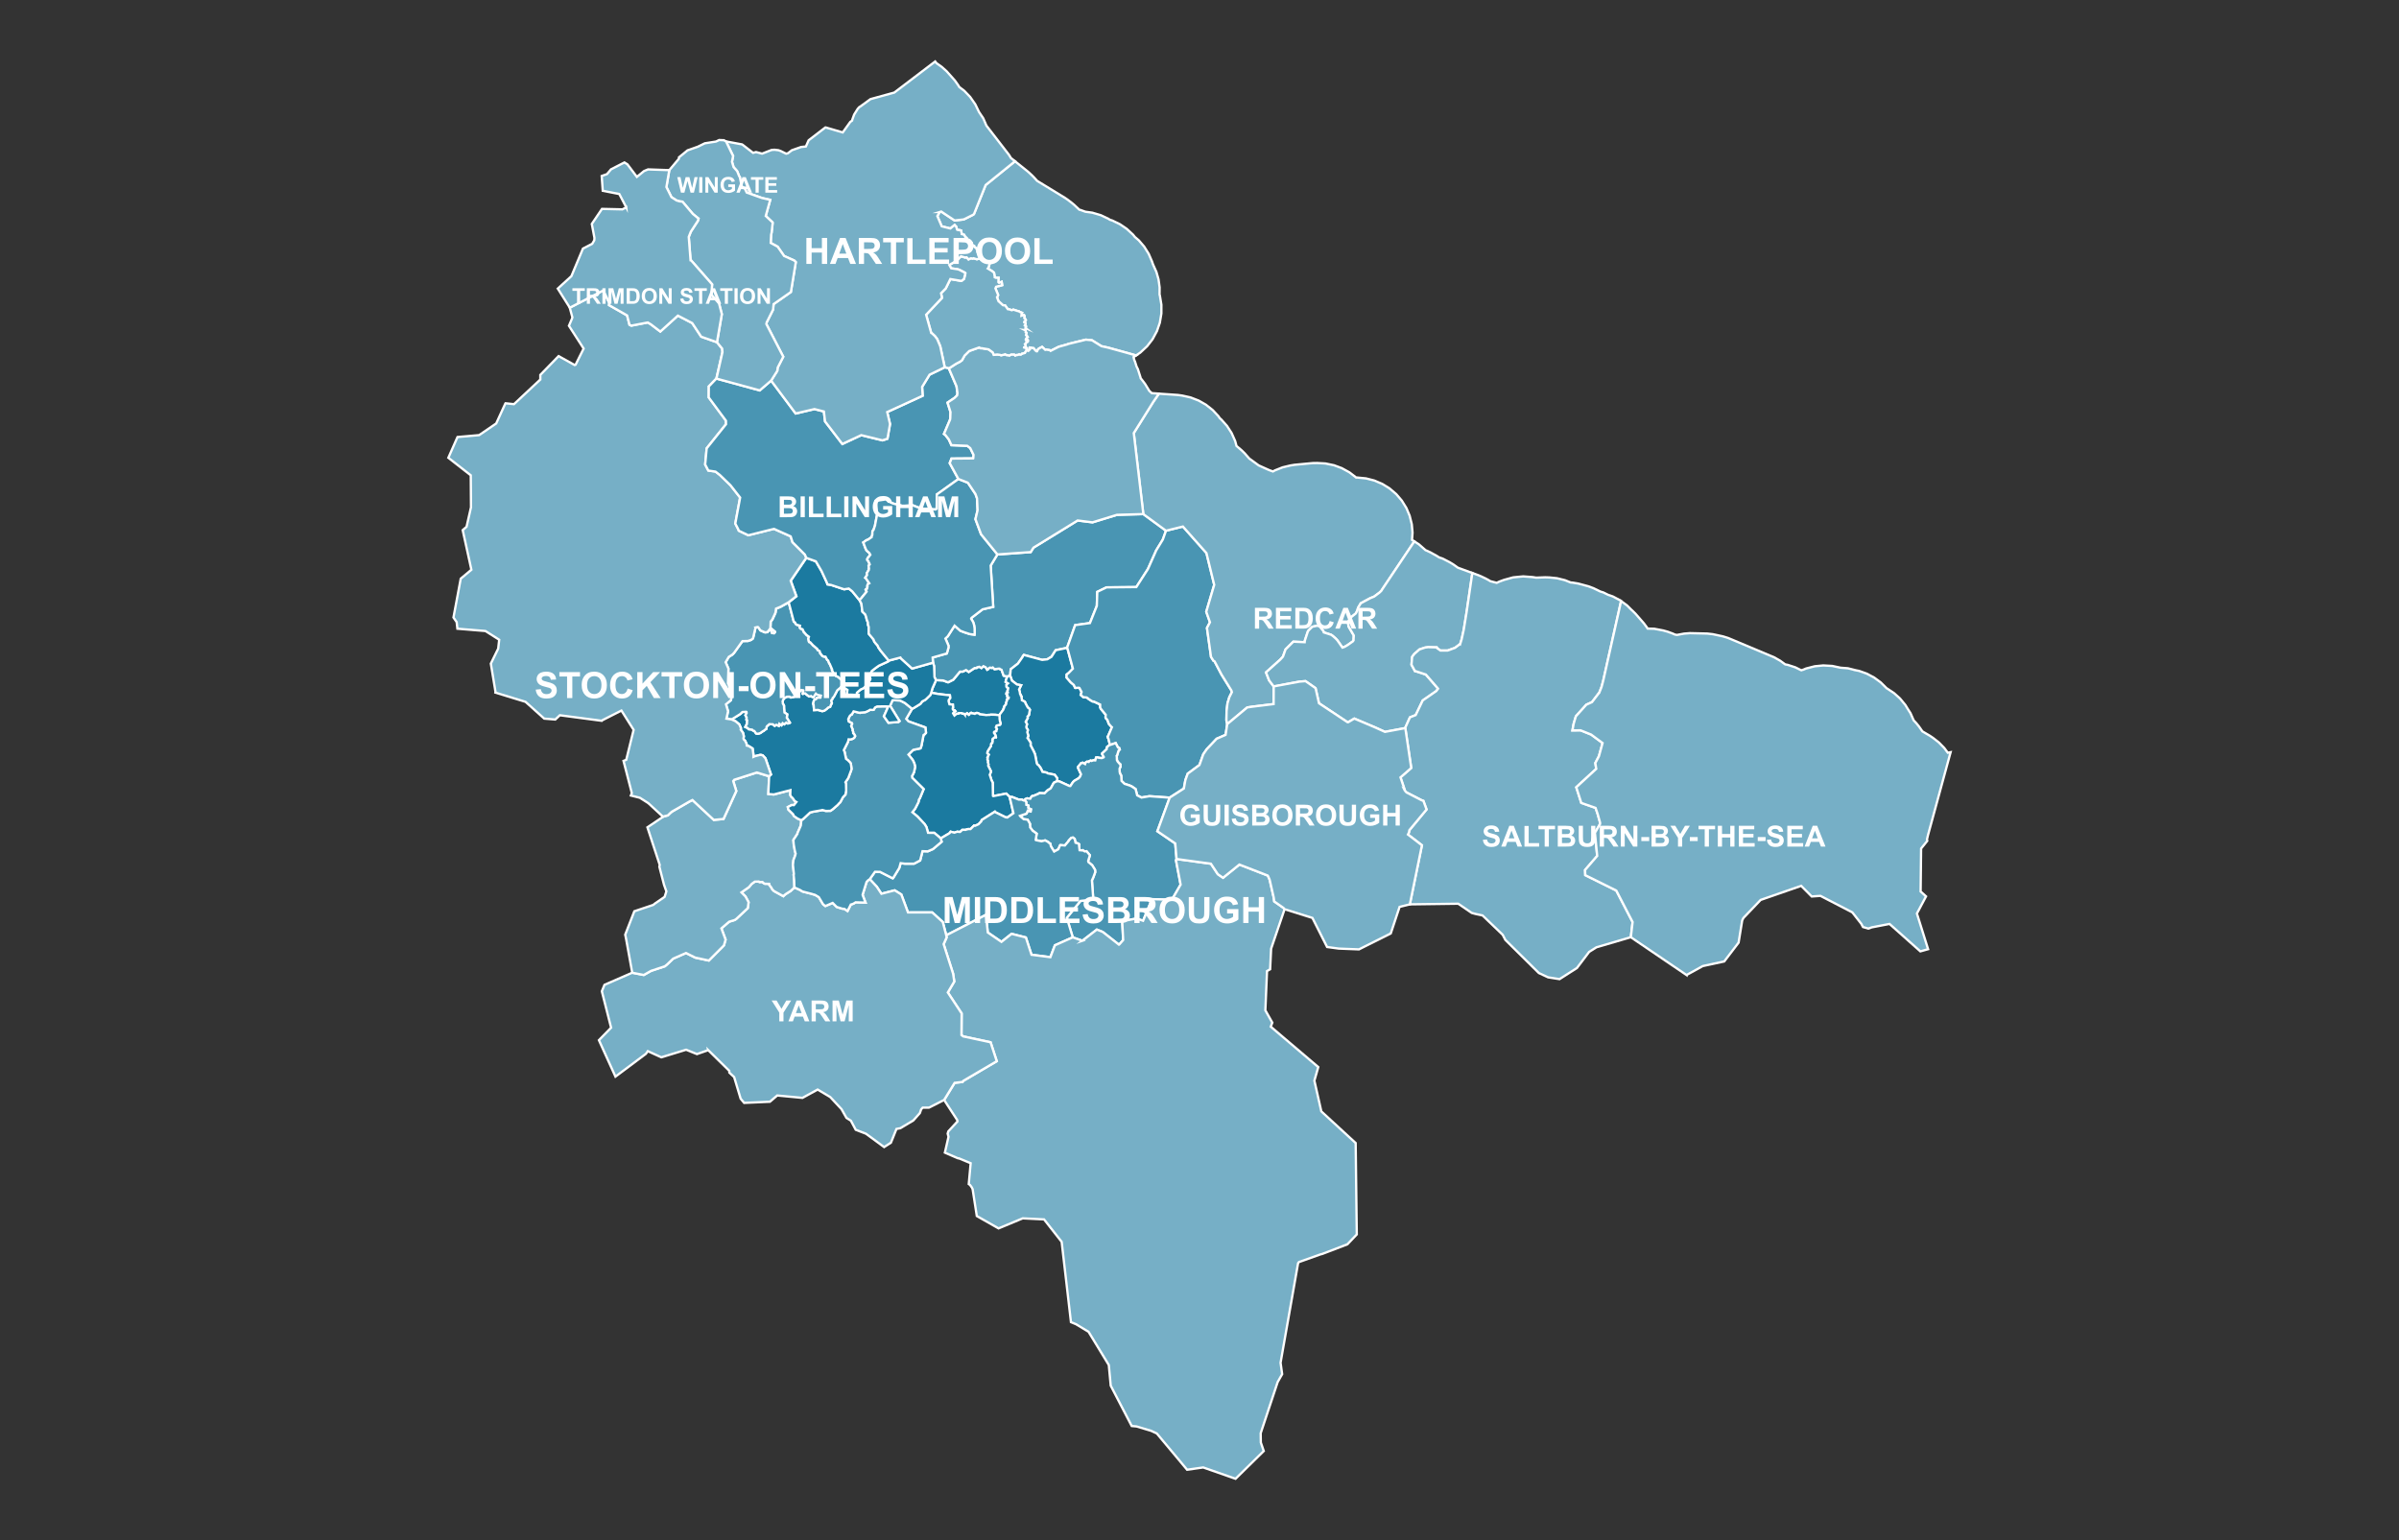
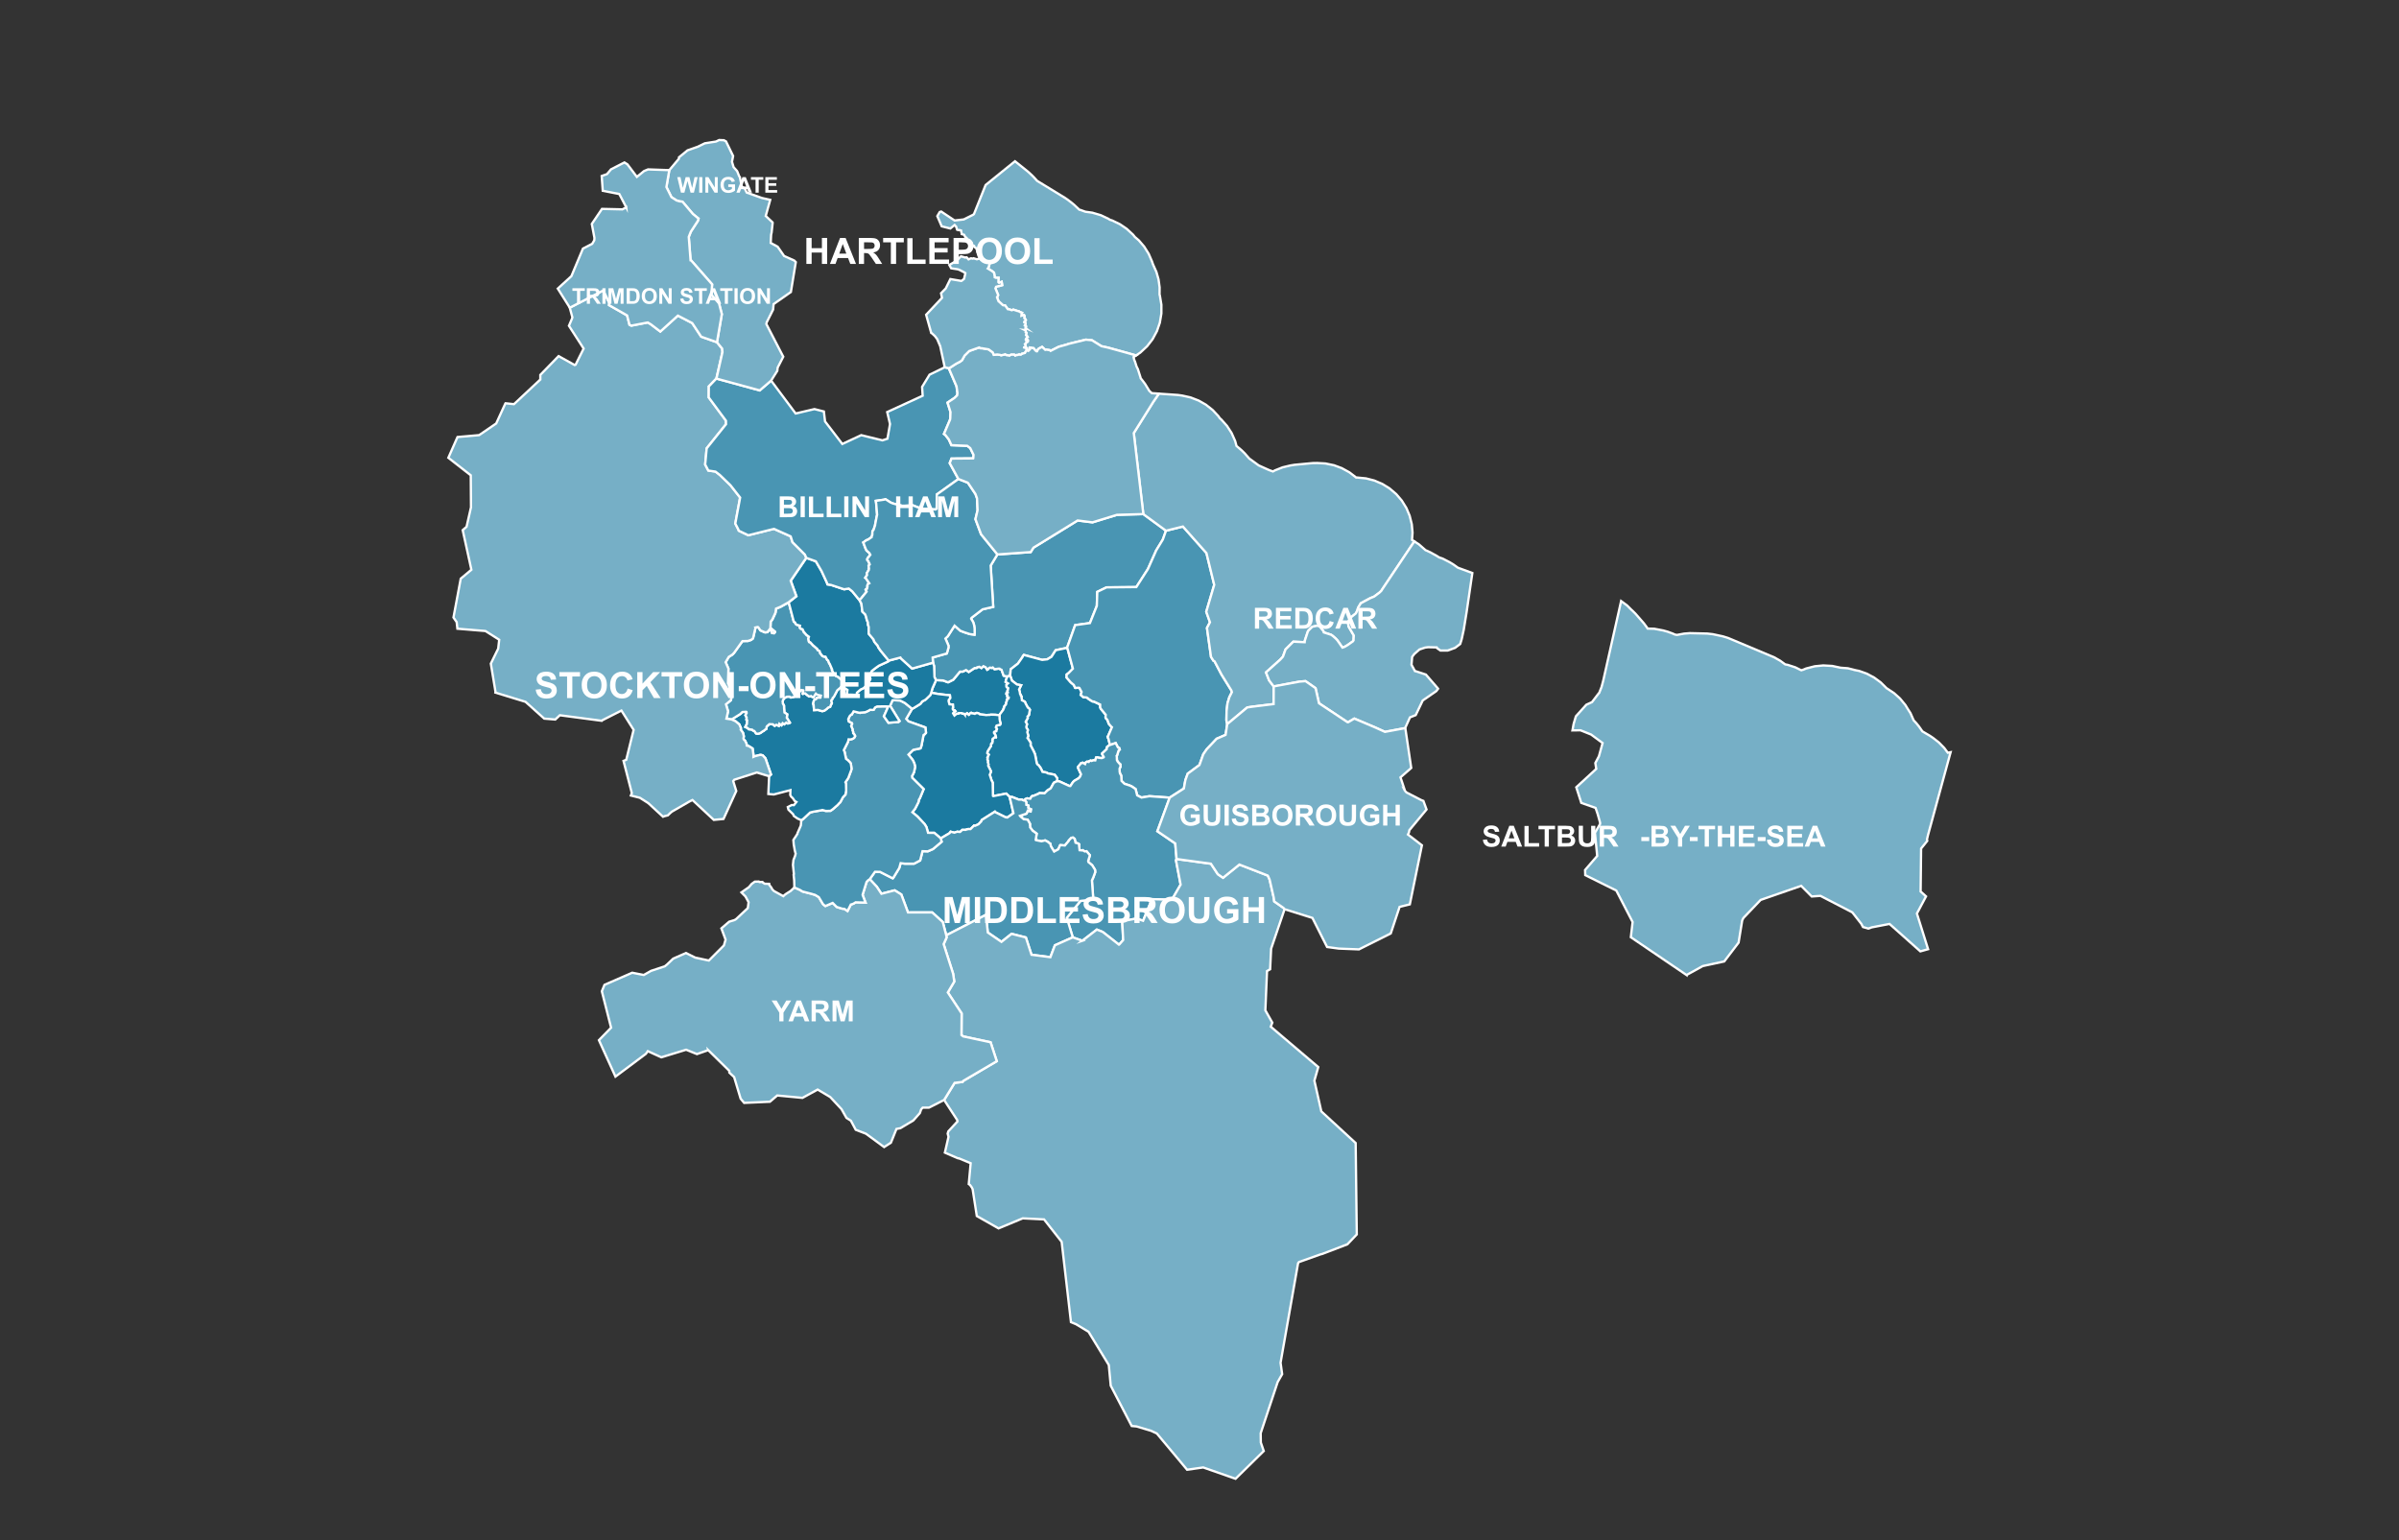
<svg xmlns="http://www.w3.org/2000/svg" id="cars-clouds" width="380" height="244" viewBox="0 0 380 244">
  <rect x="0" y="0" width="380" height="244" fill="#333333" stroke="none" />
  <defs>
    <style>.cls-1{isolation:isolate;}.cls-2{fill:#76afc6;}.cls-2,.cls-3,.cls-4{stroke:#fff;stroke-miterlimit:10;stroke-width:.364px;}.cls-5{fill:#fff;stroke-width:0px;}.cls-3{fill:#4995b3;}.cls-4{fill:#1b7aa0;}</style>
  </defs>
  <g id="districtpaths">
    <path id="TS-01_districtpath" class="cls-4" d="m159.515,110.191l.06.221.202.069-.03.186-.207.083-.074.172.043.064-.134.311.003.195-.025.019-.033.044-.015.033.005.053-.261.303.006.178-.097.124-.028.17-.629.849-.013.036-.602-.065-.02-.004-.717-.018-.006.002-.192.043-.028-.006-.072-.002-.479.03-.021-.013-.952-.104-.086-.1-.369-.129-.035.028-.182.053-.033-.008-.087.08-.348-.086-.077.019-.005-.001-.12-.105-.014-.002-.229.139-.08.17-.083.041-.265-.268-.351.246-.119-.155-.305-.028-.073-.081-.428-.016-.077.098-.316.023-.331.27-.223-.352.037-.076.338-.258-.117-.142-.188-.025-.102-.113-.024-.182.056-.074-.027-.508-.542-.048-.139-.492.024-.203.062-.066.163-.215-.027-.405-.015-.052-.324-.035-.031.007-1.459-.169-1.144-.2.195-.701.484-1.097.078-.207,1.141.059.703.275.099.008.798-.402,1.056-1.275.029-.01.391.011.549-.256.424.302.93-.621.319-.014.081-.106.356-.081.324.201.319-.295.347.169.248.392.106-.051.21-.232.007-.004.119-.051.27.059.174-.082.274.279.619-.086.004-.002.18.005.087.093.215.072.34.946.45.109.159.016-.199.412-.1.449.379.233-.234.201.003.293.017.024.004.069.244.171-.068.336-.013.007-.062.109.086.227-.224.106-.016.134.176.161-.065.092Z" />
    <path id="TS-02_districtpath" class="cls-3" d="m154.36,100.543l.01-.053.01-.133-.007-.802-.083-.55-.144-.46-.324-.534.063-.138,1.753-1.347,1.687-.394-.403-6.54,1.02-1.692.054-.068,5.266-.372.438-.703,6.999-4.306,2.354.296,3.87-1.191,4.18-.115,3.592,2.631-.506,1.405-1.07,1.756-.028.08-1.265,2.839-1.833,2.854-4.723.046-1.462.706-.072,2.225-1.093,2.726-2.339.325-1.283,3.595-1.809.379-.658,1.036-.663.398-.813.092-2.902-.781-.16.186-.015.092-.761,1.09-1.142.891-.1,1.026-.413.127-.159-.016-.45-.109-.34-.946-.215-.072-.087-.093-.18-.005-.004.002-.619.086-.274-.279-.174.082-.27-.059-.119.051-.007.004-.21.232-.106.051-.248-.392-.347-.169-.319.295-.324-.201-.356.081-.081.106-.319.014-.93.621-.424-.302-.549.256-.391-.011-.029.01-1.056,1.275-.798.402-.099-.008-.703-.275-1.141-.059-.236-.478-.061-1.747-.176-.538-.059-.813,2.253-.645.263-.943-.005-.301-.483-1.124.372-.348,1.076-1.685.907.8.656.253.849.277.745.098Z" />
    <path id="TS-03_districtpath" class="cls-4" d="m175.461,116.751l.035.133.004.009.065.103.241.978-.453.36-.047.244.006.085-.741.702.019.125.255.434-.003.029-.016.021-.315.122-.494-.064-.148-.051-.255.024-.12.453-.293-.019-.292.105-.139-.065-.21.084-.107.143-.233-.058-.084.03-.177.124-.081.235-.391-.219-.117.051-.016.018h-.109l-.503.632-.014.054.506,1.08-.148.373-.234.281-.055.015-.637.38-.207.204-.403.611-.164-.009-1.579-.722-.276-.024-.084-.022.014-.469-.406-.544-1.103-.218-.142-.099-.145-.053-.532-.079-.273-.577-.326-.457-.222-.165-.089-.166v-.011l-.273-1.418-.154-.335.002-.022-.503-.953-.048-.052.004-.461-.45-.69-.05-.06.14-.334-.173-.583.088-.285-.008-.108-.2-.279-.028-.191.11-.414-.216-.376.335-.597-.043-.224.229-.253.149-.844-.156-.218-.057-.05-.097-.052-.02-.005-.396-.738-.007-.077-.086-.128-.45-.224-.015-.289-.047-.089.005-.242-.129-.126-.011-.135-.088-.106-.055-.369-.109-.345.327-.678-.655-.113-.797-.613-.27-.767-.018-.019.1-1.026,1.142-.891.761-1.09.015-.092.16-.186,2.902.781.813-.092.663-.398.658-1.036,1.809-.379.05.051.873,3.246-.647.667-.345.266-.008.483.667.765.478.402.214.469.002.001.607-.026.068.038.342.631-.143.463.408.357.548.056.23.161.044.061.626.399.219.029.02-.006.987.468.01.467.082.185.792.979-.033.36.019.137.283.315.214.615.408.462.09.076-.667,1.544Z" />
    <path id="TS-04_districtpath" class="cls-4" d="m164.222,120.913l.089.166.222.165.326.457.273.577.532.079.145.053.142.099,1.103.218.406.544-.014.469-.524.262-.484.876-.534.349-.006.001-.438.443-.794-.039-.195.119-.776.33-.158.004-.135.083-.212.36-.496-.062-.287.128-.122.176-.15.033-.271-.139-.491.004-1.027-.407-.322-.022-.099-.014-.54-.508-2.05.397-.051-.034-.04-2.109-.188-.371-.28-.86.15-.387.015-.089.035-.061-.004-.019-.446-.89.049-.21-.114-.376.015-.024.019-.13-.007-.068-.087-.145.036-.295-.035-.047.219-.459-.242-.216-.003-.021.056-.273.105-.14.01-.021.025-.093.001-.006.056-.048.267-.446.027-.011.055-.088-.011-.295.095-.151.104-.041.05-.323-.024-.029-.014-.049.051-.243.338-.264.197.018.003-.01-.116-.385-.208-.307.018-.147.018-.017.18-.077.132-.028.012-.14.107-.196-.168-.267.081-.211.008-.007.033-.068.549-.141.092-.201-.108-.318-.06-.377-.02-.583-.027-.022.013-.036.629-.849.028-.17.097-.124-.006-.178.261-.303-.005-.053.015-.033.033-.044.025-.019-.003-.195.134-.311-.043-.064.074-.172.207-.083.03-.186-.202-.069-.06-.221.065-.092-.176-.161.016-.134.224-.106-.086-.227.062-.109.013-.007.068-.336-.244-.171-.004-.069-.017-.024-.003-.293.234-.201-.379-.233.1-.449.199-.412.413-.127.018.019.27.767.797.613.655.113-.327.678.109.345.055.369.088.106.011.135.129.126-.005.242.047.089.015.289.45.224.086.128.007.077.396.738.02.005.097.052.057.05.156.218-.149.844-.229.253.043.224-.335.597.216.376-.11.414.028.191.2.279.008.108-.088.285.173.583-.14.334.05.06.45.69-.004.461.048.052.503.953-.002.022.154.335.273,1.418v.011Z" />
    <path id="TS-05_districtpath" class="cls-4" d="m152.835,113.239l.351-.246.265.268.083-.041.08-.17.229-.139.014.002.12.105.005.001.077-.019.348.086.087-.08.033.008.182-.053.035-.028.369.129.086.1.952.104.021.013.479-.03.072.002.028.006.192-.043.006-.002.717.018.02.004.602.065.027.022.02.583.06.377.108.318-.092.201-.549.141-.033.068-.008.007-.081.211.168.267-.107.196-.012.14-.132.028-.18.077-.018.017-.018.147.208.307.116.385-.003.01-.197-.018-.338.264-.051.243.014.049.024.029-.05.323-.104.041-.095.151.011.295-.055.088-.027.011-.267.446-.056.048-.001.006-.025.093-.01.021-.105.14-.056.273.003.021.242.216-.219.459.035.047-.036.295.087.145.007.068-.019.13-.015.024.114.376-.049.21.446.89.004.019-.035.061-.015.089-.15.387.28.86.188.371.04,2.109.051.034,2.05-.397.54.508.604,2.602-.965.677-.284-.04-1.643-.812-.049-.067-2.082,1.317-.084.194-.004.017.004.017-.433.451-.545.24-.157-.038-.561.562-.362-.01-.073.034-.17.015-.126.08-.568-.001-.333.314-.049.023-.422-.048-.446.159-.6-.156-.168.233-1.391.822-1.025-.872-.986-.006-.258-.921-.287-.459-1.131-1.206-.808-.673.44-.574.505-.991.043-.13.04-.286.154-.228.603-1.459-1.802-1.785-.041-.282.099-.161.226-.466.166-.811-.018-.119-.092-.411-.218-.489-.143-.21-.585-.733.755-.746,1.14-.239.05-.065.118-.365.328-1.685.167-.104.217-.237.005-.062-.097-.793-2.681-.965-.358-.4.935-1.599.259-.121,1.055-.653.28-.372.027-.028.441-.231.099-.069.69-.668.032-.035.142-.36,1.144.2,1.459.169.031-.007.324.035.015.052.027.405-.163.215-.062.066-.024.203.139.492.542.048.027.508-.056.074.024.182.102.113.188.025.117.142-.338.258-.037.076.223.352.331-.27.316-.023.077-.098.428.016.073.081.305.028.119.155Z" />
    <path id="TS-06_districtpath" class="cls-3" d="m191.826,104.061l.391.618.171.087,1.103,2.097,1.563,2.516.077.263-.409.818-.288.955-.143,1.204-.028,1.484.13.61-.262,1.699-1.418.619-1.566,1.655-.55.801-.608,1.704-1.855,1.365-.371,1.016-.243,1.341-2.243,1.44-3.208-.228-1.258.213-.684-.355-.252-.996-.622-.422-.356-.153-.773-.25-.475-.463-.037-.759-.033-.129-.175-.302-.02-.15-.028-.061-.018-.539.153-.302-.029-.383-.109-.102-.034-.013-.281-.318-.119-.229-.019-.571-.032-.102.002-.007.066-.053.241-.769.193-.172-.082-.241-.205-.092-.364-.7-.825.288-.089-.024-.241-.978-.065-.103-.004-.009-.035-.133.667-1.544-.09-.076-.408-.462-.214-.615-.283-.315-.019-.137.033-.36-.792-.979-.082-.185-.01-.467-.987-.468-.02.006-.219-.029-.626-.399-.044-.061-.23-.161-.548-.056-.408-.357.143-.463-.342-.631-.068-.038-.607.026-.002-.001-.214-.469-.478-.402-.667-.765.008-.483.345-.266.647-.667-.873-3.246-.05-.051,1.283-3.595,2.339-.325,1.093-2.726.072-2.225,1.462-.706,4.723-.046,1.833-2.854,1.265-2.839.028-.08,1.07-1.756.506-1.405,2.679-.663,3.726,4.205,1.231,5.029-1.26,4.268.588,1.664-.476.9.643,4.585Z" />
    <path id="TS-07_districtpath" class="cls-3" d="m170.911,133.716l-.136-.094-.41-.121-.136-.609-.274-.21-.252.042-.409.428.004.056-.621.731-.724-.059-.045.044-.267.615-.663.363-.52-.835-.083-.41-.292-.187-.048-.082-.486-.256-.561.139-.538-.103-.009-.005-.356-.072-.028-.042.153-.983-.529-.399-.072-.02-.438-.584.018-.077-.038-.141.004-.334-.38-.664-.62-.073-.507-.424-.079-.108,1.035-.353.198-.475.45.122.052-.334-.409-.185-.035-.086.064-.271-.044-.069-.311-.095-.003-.428-.019-.029-.261-.266.122-.176.287-.128.496.062.212-.36.135-.083.158-.004.776-.33.195-.119.794.039.438-.443.006-.001.534-.349.484-.876.524-.262.084.022.276.024,1.579.722.164.009.403-.611.207-.204.637-.38.055-.015.234-.281.148-.373-.506-1.08.014-.054.503-.632h.109l.016-.018.117-.051.391.219.081-.235.177-.124.084-.03.233.058.107-.143.21-.084.139.065.292-.105.293.019.12-.453.255-.024.148.051.494.064.315-.122.016-.021.003-.029-.255-.434-.019-.125.741-.702-.006-.085.047-.244.453-.36.089.024.825-.288.364.7.205.092.082.241-.193.172-.241.769-.066.053-.002.007.032.102.019.571.119.229.281.318.034.013.109.102.029.383-.153.302.018.539.028.061.02.15.175.302.033.129.037.759.475.463.773.25.356.153.622.422.252.996.684.355,1.258-.213,3.208.228-1.949,5.324,2.828,1.933.21,2.468-.09.201.735,3.856-1.384,2.393-3.15-.092-1.411,3.426-1.049-.357-2.259.43.15,2.982-.603.69-.065.04-2.572-2.019-.928-.372-2.292,1.773-1.523-.537-.941-3.099,2.165-2.677,2.03-.211-.22-3.039.209-.449.315-.857-.029-.368-.455-.732-.6-.5-.034-.178.252-.817.019-.086-.53-.637-.277.044-.332-.203-.066.041-.423-.039-.089-.783.033-.069-.043-.117Z" />
    <path id="TS-08_districtpath" class="cls-3" d="m157.636,128.653l1.643.812.284.04.965-.677-.604-2.602.099.014.322.022,1.027.407.491-.004.271.139.15-.033.261.266.019.029.003.428.311.095.044.069-.064.271.035.086.409.185-.052.334-.45-.122-.198.475-1.035.353.079.108.507.424.62.073.38.664-.004.334.038.141-.018.077.438.584.072.02.529.399-.153.983.028.042.356.072.009.005.538.103.561-.139.486.256.048.082.292.187.083.41.52.835.663-.363.267-.615.045-.044.724.059.621-.731-.004-.056.409-.428.252-.042.274.21.136.609.41.121.136.094.043.117-.033.069.089.783.423.039.066-.041.332.203.277-.044.53.637-.019.086-.252.817.034.178.6.5.455.732.029.368-.315.857-.209.449.22,3.039-2.03.211-2.165,2.677.941,3.099-2.83,1.256-.719,1.883-2.99-.384-.891-2.737-2.263-.576-1.603,1.274-2.168-1.489-.282-2.798-6.295,3.244-.546-2.098-1.677-1.524-3.835.005-1.061-2.85-1.047-.652-2.1.542-.738-1.117-1.104-1.189.014-.038.811-1.142.805.015,1.947.992.071.023.069-.068.951-1.559.22-.77.681.086,1.445-.003.963-.513.375-1.469.83.029.819-.356,1.378-1.159-.137-.543,1.391-.822.168-.233.6.156.446-.159.422.048.049-.023.333-.314.568.001.126-.08.17-.015.073-.034.362.01.561-.562.157.038.545-.24.433-.451-.004-.017.004-.017.084-.194,2.082-1.317.049.067Z" />
    <path id="TS-09_districtpath" class="cls-2" d="m171.449,149.03l2.292-1.773.928.372,2.572,2.019.065-.04.603-.69-.15-2.982,2.259-.43,1.049.357,1.411-3.426,3.15.092,1.384-2.393-.735-3.856.09-.201,5.442.748,1.093,1.655.826.569,2.589-2.094,4.485,1.74.06.088.248.569.645,2.825.084.618,1.473,1.034.166.201-2.134,6.256-.157,3.264-.492.277-.263,6.223,1.102,1.948-.247.642,7.527,6.399-.618,2.151,1.102,4.87,5.439,5.009.176,14.479-1.482,1.565-4.007,1.536-.236.053-3.437,1.227-.133.17-2.776,15.781.253,1.804-.711,1.248-2.691,8.105.022,1.479.464,1.349-4.469,4.392-5.122-1.793-2.552.361-4.796-5.744-.895-.416-2.315-.696-.767-.069-3.324-6.393-.306-3.272-3.208-5.263-1.983-1.199-.803-.329-1.473-12.724-2.787-3.551-3.381-.167-3.827,1.592-3.446-1.96-.662-4.25-.139-.291-.278-.381-.198-.139.304-3.305-1.882-.78-.111.01-2.092-.904.574-2.51-.133-.509.104-.349,1.445-1.57-.03-.219-2.076-3.183,1.66-2.713,1.268-.152.114-.168,5.295-3.112-.981-2.997-4.329-.929-.28-.212.026-3.432-2.19-3.317,1.024-1.735-.185-1.236-1.5-4.687.471-1.054-.058-.347,6.295-3.244.282,2.798,2.168,1.489,1.603-1.274,2.263.576.891,2.737,2.99.384.719-1.883,2.83-1.256,1.523.537Z" />
    <path id="TS-10_districtpath" class="cls-2" d="m215.538,95.572l-.211.371-.168.258-.086.224-.082.307-.098.188-.004.01-.135.251-.713.571-.209.217-.209.44-.073.424.066.417.823,1.42-.035.6.004.139-.099.177-.82.586-.498.292-.351.126-.798-1.149-.287-.308-.451-.397-.264-.182-1.162-.374-.053-.2-.617-.746-.35-.113-.796.17-.582.574-.121.186-.475,1.429-.025.253-1.797-.083-1.233,1.225-.411,1.147-.427.47-2.259,2.021.501,1.276.719.948-.012,2.799-3.385.414-.796.121-3.166,2.643-.13-.61.028-1.484.143-1.204.288-.955.409-.818-.077-.263-1.563-2.516-1.103-2.097-.171-.087-.391-.618-.643-4.585.476-.9-.588-1.664,1.26-4.268-1.231-5.029-3.726-4.205-2.679.663-3.592-2.631-1.513-12.842,3.104-4.963.881-1.276,3.022.209.691.1,1.29.287,1.296.501,1.145.653,1.085.859.894.96.224.329.209.172.93,1.044.72,1.113.567,1.272.213.786.802.679.479.469.746.847,1.495,1.088,1.648.74.608.218.304-.173,1.221-.483,1.214-.291.65-.108,2.903-.273.695-.013,1.315.073,1.357.281,1.234.456,1.211.667,1.04.797.032.033.16-.008,1.404.139,1.298.332,1.296.552,1.135.704,1.065.912.865,1.009.735,1.188.515,1.221.337,1.351.117,1.317-.079,1.164.366.233-5.045,7.533-.193.306-.327.308-.11.078-.694.518-.618.251-1.504.81Z" />
    <path id="TS-11_districtpath" class="cls-2" d="m214.992,96.732l.082-.307.086-.224.168-.258.211-.371,1.504-.81.618-.251.694-.518.11-.078.327-.308.193-.306,5.045-7.533.714.454,1.001.878.051.052.212.083.567.267,1.038.577.325.211.574.198,1.119.576.567.345.735.524,2.285.839-.912,6.221-.451,2.775-.328,1.498-.232.75-.816.615-1.17.427-1.149-.002-.515-.367-.058-.13-1.377-.033-.473.061-.895.298-.819.721-.338.451-.107,1.248.555,1.01.101.008,1.622.536,1.843,2.122.091.125-.275.367-2.154,1.492-1.117,2.321-.908.357-.768,1.702-3.195.593-1.507-.682-3.343-1.423-.957.568-.129.002-4.513-2.997-.542-2.391-1.588-1.111-.946.074-4.095.76-.719-.948-.501-1.276,2.259-2.021.427-.47.411-1.147,1.233-1.225,1.797.083.025-.253.475-1.429.121-.186.582-.574.796-.17.35.113.617.746.053.2,1.162.374.264.182.451.397.287.308.798,1.149.351-.126.498-.292.82-.586.099-.177-.004-.139.035-.6-.823-1.42-.066-.417.073-.424.209-.44.209-.217.713-.571.135-.251.004-.01.098-.188Z" />
-     <path id="TS-12_districtpath" class="cls-2" d="m231.294,102.013l.232-.75.328-1.498.451-2.775.912-6.221.971.357.396.166.735.35.378.202.386.23.998.256.4-.189.748-.277,1.458-.401,1.585-.154,1.509.113.538.087,1.431-.054.648.02,1.223.124,1.256.308.919.367.318.023.866.146,1.603.43.822.306,1.095.531.47.143.728.363.763.267,1.159.612.161.119-2.82,12.564-.278,1.049-.378.951-.06.04-1.074,1.408-.903.412-1.65,1.834-.358,1.205-.186,1.029,1.278-.017,1.68.672,1.815,1.343-.579,2.094-.569,1.071.145.932-3.164,2.911.797,2.479,2.261.791.342,1.014.372,1.32-.002.218-.817,1.389.361,3.671-1.921,2.224.031.82,4.913,2.433,2.586,4.988-.281,2.409-5.455,1.601-1.149.725-1.935,2.555-2.753,1.761-1.811-.284-1.462-.679-5.313-5.256-.368-.706-.044-.094-3.202-3.07-1.146-.245-.571-.158-2.13-1.455-7.67.102,1.918-9.361-2.216-1.703.165-.343.059-.345,2.723-3.283-.499-1.358-.31-.117-2.339-1.204-.252-.231-.728-2.176,1.7-1.488-.926-6.25-.042-.064.768-1.702.908-.357,1.117-2.321,2.154-1.492.275-.367-.091-.125-1.843-2.122-1.622-.536-.101-.008-.555-1.01.107-1.248.338-.451.819-.721.895-.298.473-.061,1.377.033.058.13.515.367,1.149.002,1.17-.427.816-.615Z" />
    <path id="TS-13_districtpath" class="cls-2" d="m267.147,154.46l-8.824-5.99.281-2.409-2.586-4.988-4.913-2.433-.031-.82,1.921-2.224-.361-3.671.817-1.389.002-.218-.372-1.32-.342-1.014-2.261-.791-.797-2.479,3.164-2.911-.145-.932.569-1.071.579-2.094-1.815-1.343-1.68-.672-1.278.017.186-1.029.358-1.205,1.65-1.834.903-.412,1.074-1.408.06-.04.378-.951.278-1.049,2.82-12.564.947.699.685.686.141.12.487.48,1.354,1.55.452.613.13.212,1.066.03,1.397.267.724.201.778.285.366.164.324.059,1.108-.205.957-.076,2.75.065.863.101,1.606.343.828.26,7.291,3.063.938.53.806.59.388.067,1.21.396.884.439.069.024.243-.077.059-.009.454-.194,1.374-.352,1.343-.131,1.418.079,1.319.279.004.002,1.174.091,1.089.275-.002.007.664.131,1.209.428,1.191.631,1.03.757.944.935.053.025,1.119.744.947.853.852,1.032.316.525.494.771.501,1.136.426.455.412.509.546.782,1.187.696.508.345.915.716.853.874.558.751.447-.088-3.601,13.196-.143.628.044.23-.976,1.212-.076,6.802.858.778-1.445,2.715,1.772,5.651-1.226.343-4.882-4.345-2.826.544-.534.195-.846-.25-.273-.516-1.418-1.807-5.05-2.614-1.377.1-1.671-1.685-6.424,2.23-2.728,2.857-.194.398-.569,3.507-2.276,2.984-3.4.731-2.569,1.419Z" />
    <path id="TS-14_districtpath" class="cls-2" d="m222.564,125.322l.252.231,2.339,1.204.31.117.499,1.358-2.723,3.283-.059.345-.165.343,2.216,1.703-1.918,9.361-1.621.398-1.398,4.207-5.037,2.526-3.204-.126-1.846-.253-2.324-4.606-4.406-1.38-.166-.201-1.473-1.034-.084-.618-.645-2.825-.248-.569-.06-.088-4.485-1.74-2.589,2.094-.826-.569-1.093-1.655-5.442-.748-.21-2.468-2.828-1.933,1.949-5.324,2.243-1.44.243-1.341.371-1.016,1.855-1.365.608-1.704.55-.801,1.566-1.655,1.418-.619.262-1.699,3.166-2.643.796-.121,3.385-.414.012-2.799,4.095-.76.946-.074,1.588,1.111.542,2.391,4.513,2.997.129-.002.957-.568,3.343,1.423,1.507.682,3.195-.593.042.064.926,6.25-1.7,1.488.728,2.176Z" />
    <path id="TS-15_districtpath" class="cls-2" d="m112.183,166.361l-1.79.622-1.71-.69-3.932,1.201-2.136-.977-.304.426-4.824,3.609-2.619-5.774,1.929-1.976-1.466-5.767.417-1.021,4.396-1.919,1.83.356,1.155-.653,2.178-.721.342-.277.988-.941,2.021-.887,1.475.731,2.147.462,2.384-2.393.268-.919-.666-1.784,1.234-1.058.862-.263.237-.148,1.851-1.736.126-.939-.491-.904-.642-.65,1.182-.829.445-.523.491-.353.642-.017.095.085.475-.019.094.123.279.162.698.016.031.194.32.411.05.12.1.165.26.256,1.48.81.148-.157.255-.196.695-.44.062-.038.592-.558.871.389.408.252,1.489.381.021.019.482.134.594.357.643,1.08.125.13.274.203,1.154-.495.644.643.895.278.288.014.042.02.487.329.52-1.03.094-.019.334-.12.331-.209,1.568.041-.444-1.154-.017-.092.618-1.995.103-.137.188-.183.228-.138,1.104,1.189.738,1.117,2.1-.542,1.047.652,1.061,2.85,3.835-.005,1.677,1.524.546,2.098.058.347-.471,1.054,1.5,4.687.185,1.236-1.024,1.735,2.19,3.317-.026,3.432.28.212,4.329.929.981,2.997-5.295,3.112-.114.168-1.268.152-1.66,2.713-2.385,1.21-1.015.008-.241.275-.198.579-1.033,1.169-2.064,1.234-.613.114-.881,2.184-1.072.687-2.88-2.114-1.621-.625-.768-1.44-.701-.442-.78-1.385-1.788-1.918-1.99-1.187-2.406,1.318-4-.379-1.153.99-4.086.185-.555-.67-1.031-3.424-.756-.701-.019-.291-3.33-3.275Z" />
-     <path id="TS-16_districtpath" class="cls-2" d="m125.728,129.243l.591.421.612.276-.078.836-.533,1.219-.007.103-.638.966.052.685.166.969.134.499.004.006-.079.336-.268.68-.079.766.15,1.466-.044.087.09.909.034,1.115-.592.558-.062.038-.695.44-.255.196-.148.157-1.48-.81-.26-.256-.1-.165-.05-.12-.32-.411-.031-.194-.698-.016-.279-.162-.094-.123-.475.019-.095-.085-.642.017-.491.353-.445.523-1.182.829.642.65.491.904-.126.939-1.851,1.736-.237.148-.862.263-1.234,1.058.666,1.784-.268.919-2.384,2.393-2.147-.462-1.475-.731-2.021.887-.988.941-.342.277-2.178.721-1.155.653-1.83-.356-.969-5.344-.142-.686,1.445-3.708,2.991-1.006.274-.22,1.528-1.049.281-.874-.37-1.039-.739-2.868.053-.298-1.946-5.943,2.481-1.669.2-.084.558-.132.4-.385.254-.214,2.776-1.601.471-.236,3.381,3.148,1.534-.146,2.027-4.429-.487-1.574.173-.212,3.569-1.147,1.942.597-.125,2.806.859.078,2.643-.689-.031.776.155.277.234.205.319.461.268.16-.396.499-.333-.02-.636.327.103.409.748.733.004.015.088.234Z" />
    <path id="TS-17_districtpath" class="cls-3" d="m127.257,129.708l1.061-.993.459-.121,1.4-.246.081-.035.546.15.749-.019.381-.271.558-.492.155-.125.276-.308.17-.154.425-.795.405-.431.002-.042.109-.607-.03-1.094-.09-.206.448-.65.421-1.132.019-.014.082-.324-.098-.765-.084-.2-.408-.415-.284-.205-.224-1.093-.085-.072-.035-.234.649-1.282.108-.416.12.019.228-.017.178-.041.203-.086.189-.167.11-.23-.168-.317-.063-.059-.08-.062-.004-.244-.11-.224.031-.147-.242-.539.162-.363-.03-.08-.505-.258-.038-.098-.04-.291.221-.47.227-.239.11-.016.289-.502.995.238.031-.034.827-.071.488-.219.272-.168.355.029.223-.036.205-.353.334-.162,1.232-.018.535.022-.697,1.554.719,1.025,1.597-.124.16-.141-1.496-2.425.385-.87.168-.018,1.043.052.763.398,1.127.912-.935,1.599.358.4,2.681.965.097.793-.005.062-.217.237-.167.104-.328,1.685-.118.365-.05.065-1.14.239-.755.746.585.733.143.21.218.489.092.411.018.119-.166.811-.226.466-.099.161.041.282,1.802,1.785-.603,1.459-.154.228-.04.286-.043.13-.505.991-.44.574.808.673,1.131,1.206.287.459.258.921.986.006,1.025.872.137.543-1.378,1.159-.819.356-.83-.029-.375,1.469-.963.513-1.445.003-.681-.086-.22.77-.951,1.559-.069.068-.071-.023-1.947-.992-.805-.015-.811,1.142-.014.038-.228.138-.188.183-.103.137-.618,1.995.017.092.444,1.154-1.568-.041-.331.209-.334.12-.094.019-.52,1.03-.487-.329-.042-.02-.288-.014-.895-.278-.644-.643-1.154.495-.274-.203-.125-.13-.643-1.08-.594-.357-.482-.134-.021-.019-1.489-.381-.408-.252-.871-.389-.034-1.115-.09-.909.044-.087-.15-1.466.079-.766.268-.68.079-.336-.004-.006-.134-.499-.166-.969-.052-.685.638-.966.007-.103.533-1.219.078-.836.326-.231Z" />
    <path id="TS-18_districtpath" class="cls-4" d="m133.701,119.05l.085.072.224,1.093.284.205.408.415.084.2.098.765-.082.324-.019.014-.421,1.132-.448.65.09.206.03,1.094-.109.607-.002.042-.405.431-.425.795-.17.154-.276.308-.155.125-.558.492-.381.271-.749.019-.546-.15-.081.035-1.4.246-.459.121-1.061.993-.326.231-.612-.276-.591-.421-.088-.234-.004-.015-.748-.733-.103-.409.636-.327.333.02.396-.499-.268-.16-.319-.461-.234-.205-.155-.277.031-.776-2.643.689-.859-.078.125-2.806.3-.275-.877-2.564-.436-.476-.294-.072-.17.014-.734.186-.272.114.006-.314-.132-.991-.015-.029-.613-.378-.306-.074-.021-.26-.232-.496-.213-.212-.052-.142.057-.375-.133-.541-.363-.5.041-.23-.263-.605-.604-.502-.622-.279,1.468-.912.011-.046.233-.224.607-.037.04.018.031.172-.198.36.203.379-.044.309.052.032.065.071-.039.624-.044.032-.208.408.403.192.108.162.579.078.099.118.085.052.157.037.27.395.005.003.261.046.237-.05.188-.074.418-.298.078-.019.234-.203.212-.125.031-.309.065-.121.386-.326.551.026.295.248.222-.169.02-.008.395.173.09-.335.348.236.173-.324.264.174.309-.269.252.146.328-.111.008-.011-.505-.795.078-.529 0-.009-.443-.288-.059-.692-.009-.39-.018-.021-.233-.451.084-.433.259-.334.382-.187.409-.004.192.134.519-.095.16-.282.033-.267.319-.253.014-.03.376-.022.245-.244.323.059.005.008-.118.536.012.012.38-.08.26.218-.001.009.372.264.293-.058.022.05.364.148.392-.603.006.003.092.16.695.164-.072.324-.557.025-.142.22-.056.019-.099.017-.178.154-.131.545-.003.006.078.115.076.878.615-.034.682.201.206-.047.002-.002.164-.054.375-.282.165-.179.344-.129.154-.405.095-.083.025-.099-.045-.113-.054-.174-.005-.131.005-.016.032-.061.133-.121.067-.227.166-.136.556-1.053.486-.414.212-.242.088.033.353.263.47.306-.081.621.32.174.196-.04.001-.001.935.037.07-.118.071-.183-.007-.051.44-.384.07-.04.061-.073.442-.195.16-.13.185-.197.036-.052.021-.044.498-.641.205-.428-.112-.335.088-.314.243-.592.637-.494.472-.335.043-.025,1.435-.657.108-.143,1.858-.487.084.135.048.052,1.716,1.558,3.308-.933.176.538.061,1.747.236.478-.078.207-.484,1.097-.195.701-.142.36-.032.035-.69.668-.099.069-.441.231-.027.028-.28.372-1.055.653-.259.121-1.127-.912-.763-.398-1.043-.052-.168.018-.385.87,1.496,2.425-.16.141-1.597.124-.719-1.025.697-1.554-.535-.022-1.232.018-.334.162-.205.353-.223.036-.355-.029-.272.168-.488.219-.827.071-.031.034-.995-.238-.289.502-.11.016-.227.239-.221.47.04.291.038.098.505.258.03.08-.162.363.242.539-.031.147.11.224.004.244.08.062.063.059.168.317-.11.23-.189.167-.203.086-.178.041-.228.017-.12-.019-.108.416-.649,1.282.035.234Z" />
    <path id="TS-19_districtpath" class="cls-3" d="m123.938,111.317l.233.451.018.021.009.39.059.692.443.288-0.0.009-.078.529.505.795-.008.011-.328.111-.252-.146-.309.269-.264-.174-.173.324-.348-.236-.09.335-.395-.173-.02.008-.222.169-.295-.248-.551-.026-.386.326-.065.121-.031.309-.212.125-.234.203-.078.019-.418.298-.188.074-.237.05-.261-.046-.005-.003-.27-.395-.157-.037-.085-.052-.099-.118-.579-.078-.108-.162-.403-.192.208-.408.044-.032.039-.624-.065-.071-.052-.032.044-.309-.203-.379.198-.36-.031-.172-.04-.018-.607.037-.233.224-.011.046-1.468.912-.811-.122.255-1.17-.005-.026-.324-1.08.764-.632.03-.047.079-.485-.305-.823-.026-.751-.173-.514-.055-.079.078-2.319-.446-1.017.001-.002.497-.839.58-.369.263-.274,1.328-1.864.852-.016.508-.17.294-.223.013-.019.401-1.712.317-.077.116.03.348.495.013.013.683.298.06.006.351-.037.448-.57.287.712.312.033.12-.124.033-.115-.723-.602.042-1.006.253-.309.504-1.091.093-.644.701-.287,1.295-.722.803,3.055.206.134.047.141.153.195.584.181-.044.26.002.051.111.14.329.107.225.477.029-.001.407.467.028.005.327.248-.098.295.093.476.028.047.027.022.148.02.477.52.009-.001.645.551.035.151.328.182.111.389.095.066.201.286.216.121.309.028.279.524.141.082.163.453.066.044.398.91-.032.071.284.61.083.061.294.311.271.096.719.615-.072.24-.029.642-.212.242-.486.414-.556,1.053-.166.136-.067.227-.133.121-.032.061-.005.016.005.131.054.174.045.113-.025.099-.095.083-.154.405-.344.129-.165.179-.375.282-.164.054-.002.002-.206.047-.682-.201-.615.034-.076-.878-.078-.115.003-.006.131-.545.178-.154.099-.017.056-.019.142-.22.557-.025.072-.324-.695-.164-.092-.16-.006-.003-.392.603-.364-.148-.022-.05-.293.058-.372-.264.001-.009-.26-.218-.38.08-.012-.012.118-.536-.005-.008-.323-.059-.245.244-.376.022-.014.03-.319.253-.033.267-.16.282-.519.095-.192-.134-.409.004-.382.187-.259.334-.084.433Z" />
    <path id="TS-20_districtpath" class="cls-4" d="m137.748,107.21l.112.335-.205.428-.498.641-.021.044-.036.052-.185.197-.16.13-.442.195-.061.073-.07.04-.44.384.007.051-.071.183-.07.118-.935-.037-.001.001-.196.04-.32-.174.081-.621-.47-.306-.353-.263-.088-.033.029-.642.072-.24-.719-.615-.271-.096-.294-.311-.083-.061-.284-.61.032-.071-.398-.91-.066-.044-.163-.453-.141-.082-.279-.524-.309-.028-.216-.121-.201-.286-.095-.066-.111-.389-.328-.182-.035-.151-.645-.551-.009.001-.477-.52-.148-.02-.027-.022-.028-.047-.093-.476.098-.295-.327-.248-.028-.005-.407-.467-.029.001-.225-.477-.329-.107-.111-.14-.002-.051.044-.26-.584-.181-.153-.195-.047-.141-.206-.134-.803-3.055,1.217-.959-.893-2.455,2.472-3.627,1.507.543.904,1.549.808,1.75.14.361.519.075.007 0,2.103.699.738-.118.545.437,1.071,1.311.04.027.33.605.167,1.291.44.423.024.083.109.257.075.337.072.255.146.328.02.396.12.327-.004,1.079.76.915.105.302.006.028.138.164.061.088.331.377.139.323.353.503,1.275,1.56-.108.143-1.435.657-.043.025-.472.335-.637.494-.243.592-.088.314Z" />
    <path id="TS-21_districtpath" class="cls-2" d="m119.675,99.418l-.401,1.712-.013.019-.294.223-.508.17-.852.016-1.328,1.864-.263.274-.58.369-.497.839-.001.002.446,1.017-.078,2.319.055.079.173.514.026.751.305.823-.079.485-.03.047-.764.632.324,1.08.005.026-.255,1.17.811.122.622.279.604.502.263.605-.041.23.363.5.133.541-.057.375.052.142.213.212.232.496.021.26.306.074.613.378.015.029.132.991-.006.314.272-.114.734-.186.17-.014.294.072.436.476.877,2.564-.3.275-1.942-.597-3.569,1.147-.173.212.487,1.574-2.027,4.429-1.534.146-3.381-3.148-.471.236-2.776,1.601-.254.214-.4.385-.558.132-.2.084-2.342-2.158-1.324-.843-1.429-.359.147-.397-1.314-5.091.431-.168,1.171-4.747-1.932-3.058-3.043,1.545-.066.077-6.644-.88-.726.679-1.748-.145-2.964-2.659-4.777-1.462.019-.129-.737-4.463,1.165-2.374.16-1.408-2.177-1.383-4.445-.365-.116-1.049-.507-.727,1.152-6.151,1.686-1.415-1.375-6.277.611-.529.703-3.091-.037-5.065-3.55-2.774,1.449-3.287,3.433-.303,2.698-1.846,1.456-3.177.019-.02,1.339.141,4.176-3.909-.002-.729,2.898-2.975,2.547,1.418.143-.059,1.272-2.553-2.327-3.609.457-1.067.088-.258-.413-1.546,5.311-2.737.945,1.979-.036.354,2.857,1.629.38,1.475.283.145,2.61-.503.509.307,1.479,1.13,2.78-2.521,2.27,1.177,1.427,2.162,2.493.879.82 1.0.049.556-.955,4.194-1.204,1.244-.01,1.741,2.728,3.687.009.558-3.063,3.825-.238,2.561.499.953,1.136.166.711.552,1.673,1.625,1.519,1.937-.765,4.12.457.882.091.243.01.011,1.502.715,4.058-1.012,2.642,1.185.011.01.291.916,1.955,1.954.23.53-2.472,3.627.893,2.455-1.217.959-1.295.722-.701.287-.093.644-.504,1.091-.253.309-.042,1.006.723.602-.033.115-.12.124-.312-.033-.287-.712-.448.57-.351.037-.06-.006-.683-.298-.013-.013-.348-.495-.116-.03-.317.077Z" />
    <path id="TS-22_districtpath" class="cls-3" d="m137.263,91.214l-.205.312.07.047.561.828-.208.116-.096.244.022.191-.028.028-.035.28-.203.109-.025.029.156.324-.949,1.167-.219.122-.04-.027-1.071-1.311-.545-.437-.738.118-2.103-.699-.007-0-.519-.075-.14-.361-.808-1.75-.904-1.549-1.507-.543-.23-.53-1.955-1.954-.291-.916-.011-.01-2.642-1.185-4.058,1.012-1.502-.715-.01-.011-.091-.243-.457-.882.765-4.12-1.519-1.937-1.673-1.625-.711-.552-1.136-.166-.499-.953.238-2.561,3.063-3.825-.009-.558-2.728-3.687.01-1.741,1.204-1.244,6.853,1.872,1.81-1.556,3.888,5.213,2.977-.697,1.492.377.188,1.579,2.735,3.57,2.993-1.397,3.358.822.796-.257.407-2.322-.445-1.902,5.616-2.583-.087-1.402,1.182-1.938,2.399-1.169.637.134,1.235,2.887.146,1.086-.051.337-.405.4-1.117.753.469,1.493-.035.96-.026.204-.011.046-.962,2.265.227.165.548.713.408.897,2.502.1.477.361.521,1.07-.04.561-.001.001-3.448.029-.284.717,1.379,2.518-3.424,2.449-.016,2.246-.182.134-1.883-.119-.392-.075-.118-.043-.42-.109-.872-.343-.245.065-1.312.063-1.496-.39-.381-.155-.808-.523-.265.078-1.269.182.057.394.149,1.823-.052.193-.261,1.349-.01.086.005.013-.254.757-.07.061-.101.159-.02.563-.141.371-.535.371-.267.096-.401.3-.088.052.335.88-.001.013.175.367.447.407.161.283-.282.379-.037.016-.171.284.024.187.182.176.045.21.08.077.065.206-.179.196.06.463-.053.066.032.119-.319.531.036.316-.078.105-0.0 0Z" />
    <path id="TS-23_districtpath" class="cls-3" d="m138.032,85.112l.141-.371.02-.563.101-.159.07-.061.254-.757-.005-.013.01-.086.261-1.349.052-.193-.149-1.823-.057-.394,1.269-.182.265-.078.808.523.381.155,1.496.39,1.312-.063.245-.065.872.343.42.109.118.043.392.075,1.883.119.182-.134.016-2.246,3.424-2.449,1.462.571.104.114,1.135,1.698.243.671.091,1.895-.338,1.412.894,2.397,2.592,3.193-.054.068-1.02,1.692.403,6.54-1.687.394-1.753,1.347-.063.138.324.534.144.46.083.55.007.802-.01.133-.01.053-.745-.098-.849-.277-.656-.253-.907-.8-1.076,1.685-.372.348.483,1.124.005.301-.263.943-2.253.645.059.813-3.308.933-1.716-1.558-.048-.052-.084-.135-1.858.487-1.275-1.56-.353-.503-.139-.323-.331-.377-.061-.088-.138-.164-.006-.028-.105-.302-.76-.915.004-1.079-.12-.327-.02-.396-.146-.328-.072-.255-.075-.337-.109-.257-.024-.083-.44-.423-.167-1.291-.33-.605.219-.122.949-1.167-.156-.324.025-.029.203-.109.035-.28.028-.028-.022-.191.096-.244.208-.116-.561-.828-.07-.047.205-.312 0-0.0.078-.105-.036-.316.319-.531-.032-.119.053-.066-.06-.463.179-.196-.065-.206-.08-.077-.045-.21-.182-.176-.024-.187.171-.284.037-.016.282-.379-.161-.283-.447-.407-.175-.367.001-.013-.335-.88.088-.052.401-.3.267-.096.535-.371Z" />
    <path id="TS-24_districtpath" class="cls-2" d="m162.472,51.984l-.045-.035.086-.23-.213-.157-.001-.003.083-.108.038-.017.023-.264-.083-.074-.127-.035-.001-.1.086-.1.121-.048.052-.095-.157-.288-.098-.041-.004-.066.054-.201-.007-.062-.079-.156-.414.117.025-.305.079-.164-.396-.155-.115-.098-.256-.042-.033-.021-.593-.192-.018.012-.184.08-.045.008-.413-.15-.183.002-.04-.038-.42-.588-.299-.008-.067-.039-.628-.575-.03-.009-.251-.645.138-.236.045-.126-.43-1.046.101-.256.377-.11.062.006.531-.154-.085-.536-.409.166-.112-.111.029-.688-.436 0-.172-.08.004-.068-.11-.66-.348-.273h-.001l-.645-.389.119-.159.199-.677-.811-.387-.136-.251-.44-.066-.081-.077-.136-.372-.141-.155-.069-.039-.183-.454.012-.211-.091-.17.005-.124-.395-.305-.017-.131-.261-.082-.145-.387-.131-.035-.155.005-.248-.341-.11-.036-.124-.374-.063-.064-.136-.042-.199-.401-.39-.112-.005-.143-.071-.247-.013-.174-.27-.081-.135.023-.23-.069-.163-.509-.043-.028-.189-.21-.676.549-1.375-.345-.69-1.617.383-.649.235-.074,2.119,1.416,1.448-.165,1.462-.729.155-.114,1.849-4.608,4.654-3.766,1.957,1.566.274.237.501.47.254.258.521.573,4.412,2.697.393.268.717.547.362.307.797.75.145.028.809.293,1.1.152,1.346.398,1.205.566.233.156.36.112,1.23.592,1.071.727 1.0.921.302.376.625.538.844.983.722,1.153.512,1.184.172.499.007.011.526,1.17.336,1.169.174,1.268-.008,1.162.048.141.241,1.453-.001,1.399-.244,1.453-.456,1.325-.702,1.3-.862,1.112-1.087,1.011-.666.443-1.547-.443-2.796-.772-.213-.052-.923-.202-1.511-.942-.964-.09-2.766.674-.221.089-1.293.356-1.303.656-.131-.118-.563-.081-.146.037-.501-.469-.509.261-.153.15-.14.285-.052.008-.081-.027-.17-.159-.251-.322-.086.001-.537-.101-.009.012-.025.145.069.147-.231.222-.099-.081-.253.076.041-.265-.003-.012.052-.111-.004-.018-.422-.119.004-.036.266-.118-.083-.279.009-.031-.058-.089.163-.145.049-.148.027-.043.196-.033.034-.058 0-.17-.009-.024-.324-.021-.006-.012.007-.13.151-.218.054-.048.051-.033.047-.026-.015-.048-.263-.257.085-.338-.077-.067-.057-.054.022-.14-.049-.147-.085-.043.123-.312Z" />
    <path id="TS-25_districtpath" class="cls-2" d="m183.575,62.36l-.881,1.276-3.104,4.963,1.513,12.842-4.18.115-3.87,1.191-2.354-.296-6.999,4.306-.438.703-5.266.372-2.592-3.193-.894-2.397.338-1.412-.091-1.895-.243-.671-1.135-1.698-.104-.114-1.462-.571-1.379-2.518.284-.717,3.448-.029.001-.001.04-.561-.521-1.07-.477-.361-2.502-.1-.408-.897-.548-.713-.227-.165.962-2.265.011-.046.026-.204.035-.96-.469-1.493,1.117-.753.405-.4.051-.337-.146-1.086-1.235-2.887.17-.056,1.019-.657.596-.309.319-.237.405-.731.734-.726,1.583-.563.248.136.115-.023,1.122.19.655.472.174.397.541-.06.427.059.187.071.419-.094.214-.078.257.149.126-.011.279.061.034 0.0.278-.169.072.009h.408l.145.164.237-.099.084.021.309-.125.131.056.144-.014.124-.074.045-.081.421-.078.061-.055.025-.115.013-.008.144-.165.253-.076.099.081.231-.222-.069-.147.025-.145.009-.012.537.101.086-.001.251.322.17.159.081.027.052-.008.14-.285.153-.15.509-.261.501.469.146-.037.563.081.131.118,1.303-.656,1.293-.356.221-.089,2.766-.674.964.09,1.511.942.923.202.213.052,2.796.772,1.547.443-.393.261.114.465.112.246.245.777.211.418.435,1.367.015.099.154.167.538.713.673,1.102.387.352,1.132.079Z" />
    <path id="TS-26_districtpath" class="cls-2" d="m162.35,52.297l.085.043.049.147-.022.14.057.054.077.067-.085.338.263.257.015.048-.047.026-.051.033-.054.048-.151.218-.007.13.006.012.324.021.009.024-0.0.17-.034.058-.196.033-.027.043-.049.148-.163.145.058.089-.009.031.083.279-.266.118-.004.036.422.119.004.018-.052.111.003.012-.041.265-.144.165-.013.008-.025.115-.061.055-.421.078-.045.081-.124.074-.144.014-.131-.056-.309.125-.084-.021-.237.099-.145-.164h-.408l-.072-.009-.278.169-.034-0-.279-.061-.126.011-.257-.149-.214.078-.419.094-.187-.071-.427-.059-.541.06-.174-.397-.655-.472-1.122-.19-.115.023-.248-.136-1.583.563-.734.726-.405.731-.319.237-.596.309-1.019.657-.17.056-.637-.134-.715-3.337-.486-1.135-.355-.47-.479-.449-.104-.039-.81-2.895,2.514-2.672-.149-.736.746-.767.727-1.477,1.724.292.077-.025.368-.293.209-.898-.065-.084-.837-.431-.27-.104-1.075-.164-.297-.529,1.197-.695.65-.681.676.203.206-.043.022.01.295.32.39-.171.285.06.09-.061.026-.006.529.164.578-.156.081.077.44.066.136.251.811.387-.199.677-.119.159.645.389h.001l.348.273.11.66-.004.068.172.08.436-0-.029.688.112.111.409-.166.085.536-.531.154-.062-.006-.377.11-.101.256.43,1.046-.045.126-.138.236.251.645.03.009.628.575.067.039.299.008.42.588.04.038.183-.002.413.15.045-.008.184-.08.018-.012.593.192.033.021.256.042.115.098.396.155-.079.164-.025.305.414-.117.079.156.007.062-.054.201.004.066.098.041.157.288-.052.095-.121.048-.086.1.001.1.127.035.083.074-.023.264-.038.017-.083.108.001.003.213.157-.086.23.045.035-.123.312Z" />
-     <path id="TS-27_districtpath" class="cls-2" d="m148.858,33.584l-.383.649.69,1.617,1.375.345.676-.549.189.21.043.028.163.509.23.069.135-.023.27.081.013.174.071.247.005.143.39.112.199.401.136.042.063.064.124.374.11.036.248.341.155-.005.131.035.145.387.261.082.017.131.395.305-.005.124.091.17-.012.211.183.454.069.039.141.155.136.372-.578.156-.529-.164-.026.006-.09.061-.285-.06-.39.171-.295-.32-.022-.01-.206.043-.676-.203-.65.681-1.197.695.297.529,1.075.164.27.104.837.431.065.084-.209.898-.368.293-.077.025-1.724-.292-.727,1.477-.746.767.149.736-2.514,2.672.81,2.895.104.039.479.449.355.47.486,1.135.715,3.337-2.399,1.169-1.182,1.938.087,1.402-5.616,2.583.445,1.902-.407,2.322-.796.257-3.358-.822-2.993,1.397-2.735-3.57-.188-1.579-1.492-.377-2.977.697-3.888-5.213.974-1.544.063-.514.883-1.72-2.678-5.175.049-.262,1.018-2.031.081-.869,2.736-1.915.78-4.737-.245-.249-1.608-.721-1.021-1.471-1.102-.597.067-1.319.079-.332.16-1.482-.009-.123-1.084-1.02.713-2.552-1.309-.292-2.413-.855-.291-.602-.496-.376-.285-1.359-.008-.106-.117-.157-.317-.789-.044-.058-.524-.584-.255-.851.179-.912-1.123-2.315,2.535.471.104.064,1.651,1.275.467-.126.956.253,1.514-.585.448-.03.63.072.376.136.849.416.286-.076.615-.471,1.464-.515.758-.081.433-.977.002-.003,2.647-2.033.057-.004,2.7.789,1.197-1.672.281-.198.037-.166.292-.797.56-.898.243-.272.18-.107,1.602-1.166,3.78-1.04,6.47-4.923.201.262.832.588.778.695,1.308,1.467.598.85.096.177.796.606.936.976.811,1.166.586,1.211.001.002.677,1.009.497,1.152,3.578,4.631.304.495.647.517-4.654,3.766-1.849,4.608-.155.114-1.462.729-1.448.165-2.119-1.416-.235.074Z" />
    <path id="TS-28_districtpath" class="cls-2" d="m108.1,31.946l-.449-.045-.475-.141-.817-.522-.8-1.605.457-2.678,1.51-1.797.02-.234,1.362-1.111,1.628-.574,1.109-.539,1.765-.276.505-.242.701.029.031-.004.353.194,1.123,2.315-.179.912.255.851.524.584.044.058.317.789.117.157.008.106.285,1.359.496.376.291.602,2.413.855,1.309.292-.713,2.552,1.084,1.02.009.123-.16,1.482-.079.332-.067,1.319,1.102.597,1.021,1.471,1.608.721.245.249-.78,4.737-2.736,1.915-.081.869-1.018,2.031-.049.262,2.678,5.175-.883,1.72-.063.514-.974,1.544-1.81,1.556-6.853-1.872.955-4.194-.049-.556-.82-1.0.769-4.453-.445-1.712-1.215-1.354.123-1.655-3.313-3.778-.1-.022-.287-3.72.323-.82,1.115-1.714.11-.366-.89-.723-1.658-1.958Z" />
    <path id="TS-29_districtpath" class="cls-2" d="m99.201,32.851l-1.104-2.114-2.623-.514-.165-2.344.841-.299.634-.755,2.12-1.087.474.287,1.504,1.997,1.136-.926.632-.259,3.365.117-.457,2.678.8,1.605.817.522.475.141.449.045,1.658,1.958.89.723-.11.366-1.115,1.714-.323.82.287,3.72.1.022,3.313,3.778-.123,1.655,1.215,1.354.445,1.712-.769,4.453-2.493-.879-1.427-2.162-2.27-1.177-2.78,2.521-1.479-1.13-.509-.307-2.61.503-.283-.145-.38-1.475-2.857-1.629.036-.354-.945-1.979-5.311,2.737-1.904-3.024,2.156-1.97,1.829-4.37,1.471-.76.325-.554.026-.378-.417-2.208,1.613-2.388,3.233.074.612-.32Z" />
  </g>
  <g id="towntexts">
    <g id="TS-BILLINGHAM_towntext" class="cls-1">
      <path class="cls-5" d="m123.508,78.633h1.318c.262,0,.456.011.584.033.129.022.243.067.345.136s.185.161.253.276c.068.115.102.243.102.386,0,.155-.041.296-.125.425-.083.129-.196.226-.339.29.201.059.356.158.464.299.108.141.162.307.162.498,0,.15-.035.296-.104.438-.07.142-.165.255-.286.34-.121.085-.27.137-.446.156-.111.012-.379.019-.804.022h-1.123v-3.3Zm.666.549v.763h.436c.26,0,.421-.004.484-.011.113-.014.203-.053.269-.118.065-.065.098-.151.098-.258,0-.102-.027-.185-.084-.249-.057-.064-.14-.102-.251-.116-.066-.007-.256-.011-.569-.011h-.383Zm0,1.312v.882h.616c.24,0,.393-.006.457-.02.1-.018.18-.062.242-.132s.094-.163.094-.28c0-.099-.024-.183-.072-.252s-.117-.119-.208-.151c-.091-.031-.288-.047-.591-.047h-.538Z" />
      <path class="cls-5" d="m126.814,81.933v-3.3h.666v3.3h-.666Z" />
      <path class="cls-5" d="m128.133,81.933v-3.273h.666v2.717h1.656v.556h-2.322Z" />
      <path class="cls-5" d="m130.949,81.933v-3.273h.666v2.717h1.656v.556h-2.322Z" />
      <path class="cls-5" d="m133.727,81.933v-3.3h.666v3.3h-.666Z" />
      <path class="cls-5" d="m135.033,81.933v-3.3h.648l1.351,2.204v-2.204h.619v3.3h-.669l-1.33-2.152v2.152h-.619Z" />
-       <path class="cls-5" d="m139.891,80.72v-.556h1.437v1.315c-.14.135-.342.254-.606.356-.266.103-.533.154-.805.154-.346,0-.646-.072-.903-.217-.256-.144-.449-.352-.578-.621-.129-.269-.193-.562-.193-.879,0-.344.072-.649.216-.916.144-.267.355-.472.633-.615.211-.109.475-.164.79-.164.409,0,.73.086.96.258s.378.409.444.712l-.662.123c-.046-.162-.134-.29-.262-.384s-.289-.141-.48-.141c-.291,0-.522.092-.694.277s-.258.459-.258.822c0,.392.087.685.261.881s.402.294.685.294c.14,0,.279-.027.42-.082.14-.055.261-.121.361-.199v-.419h-.764Z" />
      <path class="cls-5" d="m141.944,81.933v-3.3h.666v1.299h1.306v-1.299h.666v3.3h-.666v-1.443h-1.306v1.443h-.666Z" />
      <path class="cls-5" d="m148.246,81.933h-.725l-.288-.75h-1.318l-.273.75h-.707l1.285-3.3h.704l1.321,3.3Zm-1.227-1.306l-.454-1.224-.446,1.224h.9Z" />
      <path class="cls-5" d="m148.591,81.933v-3.3h.997l.599,2.251.593-2.251h.999v3.3h-.619v-2.598l-.655,2.598h-.642l-.652-2.598v2.598h-.619Z" />
    </g>
    <g id="TS-GUISBOROUGH_towntext" class="cls-1">
      <path class="cls-5" d="m188.607,129.567v-.556h1.437v1.315c-.14.135-.342.254-.606.356-.266.103-.533.154-.805.154-.346,0-.646-.072-.903-.217-.256-.144-.449-.352-.578-.621-.129-.269-.193-.562-.193-.879,0-.344.072-.649.216-.916.144-.267.355-.472.633-.615.211-.109.475-.164.79-.164.409,0,.73.086.96.258s.378.409.444.712l-.662.123c-.046-.162-.134-.29-.262-.384s-.289-.141-.48-.141c-.291,0-.522.092-.694.277s-.258.459-.258.822c0,.392.087.685.261.881s.402.294.685.294c.14,0,.279-.027.42-.082.14-.055.261-.121.361-.199v-.419h-.764Z" />
      <path class="cls-5" d="m190.654,127.481h.666v1.787c0,.284.008.468.024.552.029.135.097.243.204.325.107.082.254.123.44.123.189,0,.331-.039.428-.116.096-.078.153-.172.173-.285.019-.112.029-.299.029-.56v-1.826h.666v1.733c0,.396-.018.676-.054.839s-.102.302-.199.414c-.097.113-.227.202-.389.269s-.373.1-.635.1c-.315,0-.554-.036-.717-.109s-.291-.168-.386-.284-.157-.238-.186-.366c-.044-.189-.065-.468-.065-.837v-1.76Z" />
      <path class="cls-5" d="m193.968,130.78v-3.3h.666v3.3h-.666Z" />
      <path class="cls-5" d="m195.1,129.707l.647-.063c.039.218.118.377.238.479.119.102.279.153.482.153.215,0,.376-.045.485-.136.108-.091.163-.197.163-.319,0-.078-.023-.144-.069-.199-.045-.055-.125-.102-.239-.143-.078-.027-.256-.075-.533-.144-.357-.089-.608-.198-.752-.327-.203-.182-.304-.403-.304-.664,0-.168.047-.325.143-.471.096-.146.232-.258.412-.335.179-.077.396-.115.649-.115.414,0,.726.091.935.273.21.182.319.424.33.727l-.666.029c-.028-.17-.09-.291-.184-.366-.094-.074-.234-.111-.422-.111-.193,0-.346.04-.455.12-.07.051-.105.119-.105.205,0,.078.033.145.099.2.084.071.288.144.612.221s.565.156.72.237c.155.082.276.194.364.335.088.142.132.317.132.526,0,.189-.053.366-.157.531-.105.165-.254.288-.446.368-.191.081-.432.121-.718.121-.417,0-.737-.097-.961-.289-.224-.193-.357-.474-.4-.843Z" />
      <path class="cls-5" d="m198.345,127.481h1.318c.262,0,.456.011.584.033.129.022.243.067.345.136s.185.161.253.276c.068.115.102.243.102.386,0,.155-.041.296-.125.425-.083.129-.196.226-.339.29.201.059.356.158.464.299.108.141.162.307.162.498,0,.15-.035.296-.104.438-.07.142-.165.255-.286.34-.121.085-.27.137-.446.156-.111.012-.379.019-.804.022h-1.123v-3.3Zm.666.549v.763h.436c.26,0,.421-.004.484-.011.113-.014.203-.053.269-.118.065-.065.098-.151.098-.258,0-.102-.027-.185-.084-.249-.057-.064-.14-.102-.251-.116-.066-.007-.256-.011-.569-.011h-.383Zm0,1.312v.882h.616c.24,0,.393-.006.457-.02.1-.018.18-.062.242-.132s.094-.163.094-.28c0-.099-.024-.183-.072-.252s-.117-.119-.208-.151c-.091-.031-.288-.047-.591-.047h-.538Z" />
      <path class="cls-5" d="m201.536,129.151c0-.336.051-.619.151-.847.074-.168.177-.319.307-.452.13-.134.273-.233.427-.297.205-.087.442-.13.711-.13.486,0,.875.151,1.167.452.292.302.439.721.439,1.258,0,.533-.145.95-.435,1.25-.29.301-.677.451-1.162.451-.49,0-.88-.149-1.17-.449s-.435-.712-.435-1.237Zm.686-.023c0,.374.086.657.259.85s.392.289.657.289.483-.096.654-.287c.17-.191.255-.478.255-.861,0-.378-.083-.66-.248-.846-.166-.186-.387-.279-.661-.279s-.496.094-.664.283c-.168.188-.252.472-.252.852Z" />
      <path class="cls-5" d="m205.26,130.78v-3.3h1.402c.352,0,.608.03.769.089.159.06.287.165.384.316.096.151.144.325.144.52,0,.248-.072.452-.218.613s-.363.263-.653.305c.144.084.264.176.357.277.094.1.22.279.379.536l.403.644h-.797l-.482-.718c-.171-.257-.288-.418-.351-.485-.064-.067-.13-.112-.2-.137-.071-.025-.183-.037-.336-.037h-.135v1.377h-.666Zm.666-1.904h.493c.319,0,.519-.013.599-.041.079-.027.142-.073.186-.14.045-.066.067-.148.067-.248,0-.111-.029-.201-.089-.269-.059-.068-.143-.111-.251-.129-.054-.007-.216-.011-.486-.011h-.519v.837Z" />
      <path class="cls-5" d="m208.451,129.151c0-.336.051-.619.151-.847.074-.168.177-.319.307-.452.13-.134.273-.233.427-.297.205-.087.442-.13.711-.13.486,0,.875.151,1.167.452.292.302.439.721.439,1.258,0,.533-.145.95-.435,1.25-.29.301-.677.451-1.162.451-.49,0-.88-.149-1.17-.449s-.435-.712-.435-1.237Zm.686-.023c0,.374.086.657.259.85s.392.289.657.289.483-.096.654-.287c.17-.191.255-.478.255-.861,0-.378-.083-.66-.248-.846-.166-.186-.387-.279-.661-.279s-.496.094-.664.283c-.168.188-.252.472-.252.852Z" />
      <path class="cls-5" d="m212.167,127.481h.666v1.787c0,.284.008.468.024.552.029.135.097.243.204.325.107.082.254.123.44.123.189,0,.331-.039.428-.116.096-.078.153-.172.173-.285.019-.112.029-.299.029-.56v-1.826h.666v1.733c0,.396-.018.676-.054.839s-.102.302-.199.414c-.097.113-.227.202-.389.269s-.373.1-.635.1c-.315,0-.554-.036-.717-.109s-.291-.168-.386-.284-.157-.238-.186-.366c-.044-.189-.065-.468-.065-.837v-1.76Z" />
      <path class="cls-5" d="m217.035,129.567v-.556h1.437v1.315c-.14.135-.342.254-.606.356-.266.103-.533.154-.805.154-.346,0-.646-.072-.903-.217-.256-.144-.449-.352-.578-.621-.129-.269-.193-.562-.193-.879,0-.344.072-.649.216-.916.144-.267.355-.472.633-.615.211-.109.475-.164.79-.164.409,0,.73.086.96.258s.378.409.444.712l-.662.123c-.046-.162-.134-.29-.262-.384s-.289-.141-.48-.141c-.291,0-.522.092-.694.277s-.258.459-.258.822c0,.392.087.685.261.881s.402.294.685.294c.14,0,.279-.027.42-.082.14-.055.261-.121.361-.199v-.419h-.764Z" />
      <path class="cls-5" d="m219.089,130.78v-3.3h.666v1.299h1.306v-1.299h.666v3.3h-.666v-1.443h-1.306v1.443h-.666Z" />
    </g>
    <g id="TS-HARTLEPOOL_towntext" class="cls-1">
      <path class="cls-5" d="m127.73,41.809v-4.116h.831v1.62h1.629v-1.62h.831v4.116h-.831v-1.8h-1.629v1.8h-.831Z" />
      <path class="cls-5" d="m135.591,41.809h-.904l-.359-.935h-1.645l-.34.935h-.882l1.603-4.116h.878l1.648,4.116Zm-1.53-1.628l-.567-1.527-.556,1.527h1.123Z" />
      <path class="cls-5" d="m136.034,41.809v-4.116h1.749c.44,0,.76.037.959.111s.359.206.478.395c.12.189.18.405.18.648,0,.309-.091.564-.273.765s-.452.328-.814.38c.18.105.327.22.444.345s.275.348.474.668l.502.803h-.993l-.602-.895c-.213-.32-.359-.522-.438-.605-.079-.084-.162-.141-.25-.171s-.228-.046-.418-.046h-.169v1.718h-.831Zm.831-2.375h.615c.398,0,.647-.017.747-.051.099-.034.177-.092.232-.174.057-.083.084-.185.084-.309,0-.138-.036-.25-.11-.335-.074-.085-.179-.139-.314-.161-.067-.01-.27-.014-.606-.014h-.648v1.044Z" />
      <path class="cls-5" d="m141.11,41.809v-3.419h-1.222v-.696h3.272v.696h-1.219v3.419h-.831Z" />
      <path class="cls-5" d="m143.718,41.809v-4.082h.831v3.389h2.066v.693h-2.897Z" />
      <path class="cls-5" d="m147.208,41.809v-4.116h3.052v.696h-2.221v.912h2.066v.694h-2.066v1.12h2.3v.693h-3.131Z" />
      <path class="cls-5" d="m151.043,41.809v-4.116h1.334c.505,0,.835.021.988.061.235.062.434.196.592.403.159.207.239.474.239.802,0,.252-.046.465-.138.637-.092.172-.208.308-.35.406s-.285.164-.431.195c-.198.039-.486.059-.862.059h-.542v1.553h-.831Zm.831-3.419v1.168h.455c.327,0,.547-.021.657-.065.11-.043.196-.11.26-.202.062-.091.094-.198.094-.32,0-.15-.044-.273-.132-.371s-.199-.158-.334-.183c-.1-.019-.299-.028-.599-.028h-.401Z" />
      <path class="cls-5" d="m154.71,39.776c0-.419.062-.771.188-1.056.094-.209.222-.398.384-.564.162-.167.339-.29.532-.371.256-.109.552-.163.887-.163.606,0,1.092.188,1.456.565.364.376.546.899.546,1.569,0,.665-.181,1.184-.542,1.56-.361.375-.844.563-1.448.563-.612,0-1.099-.187-1.46-.56-.361-.373-.542-.888-.542-1.543Zm.856-.028c0,.466.107.819.322,1.06.216.241.489.361.82.361s.603-.119.815-.358c.212-.239.318-.597.318-1.074,0-.472-.103-.824-.31-1.056-.207-.232-.481-.348-.824-.348s-.619.117-.828.352c-.21.235-.315.589-.315,1.063Z" />
      <path class="cls-5" d="m159.183,39.776c0-.419.062-.771.188-1.056.094-.209.222-.398.384-.564.162-.167.339-.29.532-.371.256-.109.552-.163.887-.163.606,0,1.092.188,1.456.565.364.376.546.899.546,1.569,0,.665-.181,1.184-.542,1.56-.361.375-.844.563-1.448.563-.612,0-1.099-.187-1.46-.56-.361-.373-.542-.888-.542-1.543Zm.856-.028c0,.466.107.819.322,1.06.216.241.489.361.82.361s.603-.119.815-.358c.212-.239.318-.597.318-1.074,0-.472-.103-.824-.31-1.056-.207-.232-.481-.348-.824-.348s-.619.117-.828.352c-.21.235-.315.589-.315,1.063Z" />
      <path class="cls-5" d="m163.845,41.809v-4.082h.831v3.389h2.066v.693h-2.897Z" />
    </g>
    <g id="TS-MIDDLESBROUGH_towntext" class="cls-1">
      <path class="cls-5" d="m149.643,146.22v-4.116h1.243l.747,2.808.738-2.808h1.247v4.116h-.772v-3.24l-.816,3.24h-.801l-.815-3.24v3.24h-.771Z" />
      <path class="cls-5" d="m154.418,146.22v-4.116h.831v4.116h-.831Z" />
      <path class="cls-5" d="m156.037,142.105h1.52c.343,0,.604.026.783.079.241.071.448.197.62.379.173.182.304.404.394.667.09.263.135.587.135.973,0,.339-.042.631-.127.876-.102.299-.25.542-.44.727-.144.141-.339.25-.584.329-.184.058-.429.087-.735.087h-1.565v-4.116Zm.831.696v2.726h.621c.231,0,.399-.013.502-.04.135-.034.247-.091.336-.171.089-.081.161-.213.218-.398.056-.185.084-.435.084-.754,0-.318-.028-.562-.084-.733-.057-.17-.135-.303-.236-.398-.101-.095-.23-.16-.385-.194-.115-.026-.343-.039-.682-.039h-.374Z" />
      <path class="cls-5" d="m160.19,142.105h1.52c.343,0,.604.026.783.079.241.071.448.197.62.379.173.182.304.404.394.667.09.263.135.587.135.973,0,.339-.042.631-.127.876-.102.299-.25.542-.44.727-.144.141-.339.25-.584.329-.184.058-.429.087-.735.087h-1.565v-4.116Zm.831.696v2.726h.621c.231,0,.399-.013.502-.04.135-.034.247-.091.336-.171.089-.081.161-.213.218-.398.056-.185.084-.435.084-.754,0-.318-.028-.562-.084-.733-.057-.17-.135-.303-.236-.398-.101-.095-.23-.16-.385-.194-.115-.026-.343-.039-.682-.039h-.374Z" />
      <path class="cls-5" d="m164.367,146.22v-4.082h.831v3.389h2.066v.693h-2.897Z" />
      <path class="cls-5" d="m167.857,146.22v-4.116h3.052v.696h-2.221v.912h2.066v.694h-2.066v1.12h2.3v.693h-3.131Z" />
      <path class="cls-5" d="m171.482,144.881l.809-.079c.049.272.147.471.296.598s.35.191.603.191c.268,0,.469-.057.605-.17s.204-.246.204-.397c0-.098-.029-.18-.086-.248-.058-.068-.157-.128-.299-.178-.098-.034-.319-.094-.666-.18-.445-.11-.758-.246-.938-.407-.253-.227-.379-.502-.379-.828,0-.209.06-.406.179-.588.118-.183.29-.321.514-.417.224-.095.493-.143.81-.143.517,0,.905.113,1.167.34.261.227.398.529.411.907l-.831.037c-.036-.211-.112-.364-.229-.457-.117-.092-.293-.139-.526-.139-.242,0-.431.049-.567.149-.088.064-.132.148-.132.255,0,.097.041.181.123.25.105.088.359.179.764.275.404.095.703.194.897.296.193.102.345.241.454.418.11.177.165.396.165.656,0,.236-.066.457-.197.663s-.316.359-.556.459-.538.15-.895.15c-.52,0-.92-.12-1.199-.36-.278-.241-.445-.591-.499-1.052Z" />
      <path class="cls-5" d="m175.53,142.105h1.645c.325,0,.568.014.729.041.16.027.303.084.43.17.126.086.231.201.315.344.084.144.127.304.127.482,0,.192-.053.37-.156.53-.103.161-.245.282-.423.362.251.073.444.197.579.373.135.176.202.383.202.62,0,.188-.044.369-.131.546-.087.177-.206.318-.356.424-.151.105-.337.171-.558.195-.139.015-.473.024-1.002.028h-1.401v-4.116Zm.831.685v.952h.545c.323,0,.525-.005.604-.014.143-.017.254-.066.336-.147.081-.081.122-.189.122-.321,0-.127-.035-.231-.105-.31s-.175-.128-.314-.144c-.082-.01-.319-.014-.71-.014h-.477Zm0,1.637v1.101h.769c.3,0,.489-.008.57-.025.123-.022.224-.077.302-.164.077-.087.116-.204.116-.35,0-.123-.03-.229-.09-.315s-.146-.149-.26-.188c-.113-.04-.359-.059-.737-.059h-.671Z" />
      <path class="cls-5" d="m179.683,146.22v-4.116h1.749c.44,0,.76.037.959.111s.359.206.478.395c.12.189.18.405.18.648,0,.309-.091.564-.273.765s-.452.328-.814.38c.18.105.327.22.444.345s.275.348.474.668l.502.803h-.993l-.602-.895c-.213-.32-.359-.522-.438-.605-.079-.084-.162-.141-.25-.171s-.228-.046-.418-.046h-.169v1.718h-.831Zm.831-2.375h.615c.398,0,.647-.017.747-.051.099-.034.177-.092.232-.174.057-.083.084-.185.084-.309,0-.138-.036-.25-.11-.335-.074-.085-.179-.139-.314-.161-.067-.01-.27-.014-.606-.014h-.648v1.044Z" />
      <path class="cls-5" d="m183.664,144.188c0-.419.062-.771.188-1.056.094-.209.222-.398.384-.564.162-.167.339-.29.532-.371.256-.109.552-.163.887-.163.606,0,1.092.188,1.456.565.364.376.546.899.546,1.569,0,.665-.181,1.184-.542,1.56-.361.375-.844.563-1.448.563-.612,0-1.099-.187-1.46-.56-.361-.373-.542-.888-.542-1.543Zm.856-.028c0,.466.107.819.322,1.06.216.241.489.361.82.361s.603-.119.815-.358c.212-.239.318-.597.318-1.074,0-.472-.103-.824-.31-1.056-.207-.232-.481-.348-.824-.348s-.619.117-.828.352c-.21.235-.315.589-.315,1.063Z" />
      <path class="cls-5" d="m188.299,142.105h.831v2.229c0,.354.01.583.03.688.036.169.12.304.254.406s.317.153.549.153c.236,0,.414-.048.534-.144.119-.096.191-.215.216-.355.024-.141.036-.373.036-.699v-2.277h.831v2.162c0,.494-.022.843-.067,1.047s-.127.376-.248.517c-.121.14-.282.252-.484.335-.202.083-.466.125-.792.125-.393,0-.69-.045-.894-.136s-.364-.208-.481-.354c-.118-.145-.196-.297-.233-.456-.055-.236-.081-.584-.081-1.044v-2.195Z" />
      <path class="cls-5" d="m194.371,144.707v-.693h1.791v1.64c-.174.169-.426.316-.757.445-.33.128-.664.192-1.003.192-.431,0-.806-.09-1.126-.271s-.56-.439-.722-.775-.241-.701-.241-1.096c0-.429.09-.81.27-1.143.18-.334.442-.589.789-.767.264-.137.592-.205.985-.205.511,0,.91.107,1.197.321.287.214.472.511.555.889l-.826.154c-.058-.202-.167-.361-.327-.478-.159-.117-.359-.175-.599-.175-.363,0-.652.115-.866.345-.215.231-.321.572-.321,1.025,0,.488.108.855.325,1.099.217.244.502.366.854.366.174,0,.349-.034.523-.102s.325-.151.451-.248v-.522h-.952Z" />
      <path class="cls-5" d="m196.932,146.22v-4.116h.831v1.62h1.629v-1.62h.831v4.116h-.831v-1.8h-1.629v1.8h-.831Z" />
    </g>
    <g id="TS-REDCAR_towntext" class="cls-1">
      <path class="cls-5" d="m198.781,99.585v-3.3h1.402c.352,0,.608.03.769.089.159.06.287.165.384.316.096.151.144.325.144.52,0,.248-.072.452-.218.613s-.363.263-.653.305c.144.084.264.176.357.277.094.1.22.279.379.536l.403.644h-.797l-.482-.718c-.171-.257-.288-.418-.351-.485-.064-.067-.13-.112-.2-.137-.071-.025-.183-.037-.336-.037h-.135v1.377h-.666Zm.666-1.904h.493c.319,0,.519-.013.599-.041.079-.027.142-.073.186-.14.045-.066.067-.148.067-.248,0-.111-.029-.201-.089-.269-.059-.068-.143-.111-.251-.129-.054-.007-.216-.011-.486-.011h-.519v.837Z" />
      <path class="cls-5" d="m202.107,99.585v-3.3h2.447v.558h-1.78v.732h1.656v.556h-1.656v.898h1.843v.556h-2.51Z" />
      <path class="cls-5" d="m205.18,96.285h1.218c.274,0,.484.021.628.063.193.057.359.158.497.304.139.145.243.324.315.534.072.211.108.471.108.78,0,.272-.034.505-.102.702-.082.24-.2.435-.353.583-.115.112-.272.2-.468.263-.147.046-.344.07-.59.07h-1.254v-3.3Zm.666.558v2.186h.498c.185,0,.32-.01.402-.031.108-.027.198-.073.27-.137s.129-.171.174-.319c.045-.147.068-.349.068-.604,0-.255-.023-.451-.068-.587-.045-.137-.107-.243-.189-.32s-.184-.128-.309-.155c-.093-.021-.275-.032-.547-.032h-.3Z" />
      <path class="cls-5" d="m210.622,98.372l.646.205c-.1.36-.264.627-.494.802s-.522.262-.877.262c-.438,0-.798-.149-1.08-.449s-.423-.709-.423-1.228c0-.549.142-.976.425-1.28.284-.304.656-.456,1.119-.456.403,0,.731.119.983.358.15.141.263.344.338.607l-.66.158c-.039-.171-.12-.306-.244-.405-.124-.099-.274-.148-.451-.148-.244,0-.443.088-.596.264-.151.175-.228.46-.228.853,0,.417.074.714.225.891s.345.266.585.266c.178,0,.33-.056.457-.169.128-.112.22-.29.274-.531Z" />
      <path class="cls-5" d="m214.815,99.585h-.725l-.288-.75h-1.318l-.273.75h-.707l1.285-3.3h.704l1.321,3.3Zm-1.227-1.306l-.454-1.224-.446,1.224h.9Z" />
      <path class="cls-5" d="m215.172,99.585v-3.3h1.402c.352,0,.608.03.769.089.159.06.287.165.384.316.096.151.144.325.144.52,0,.248-.072.452-.218.613s-.363.263-.653.305c.144.084.264.176.357.277.094.1.22.279.379.536l.403.644h-.797l-.482-.718c-.171-.257-.288-.418-.351-.485-.064-.067-.13-.112-.2-.137-.071-.025-.183-.037-.336-.037h-.135v1.377h-.666Zm.666-1.904h.493c.319,0,.519-.013.599-.041.079-.027.142-.073.186-.14.045-.066.067-.148.067-.248,0-.111-.029-.201-.089-.269-.059-.068-.143-.111-.251-.129-.054-.007-.216-.011-.486-.011h-.519v.837Z" />
    </g>
    <g id="TS-SALTBURN-BY-THE-SEA_towntext" class="cls-1">
      <path class="cls-5" d="m234.886,133.042l.647-.063c.039.218.118.377.238.479.119.102.279.153.482.153.215,0,.376-.045.485-.136.108-.091.163-.197.163-.319,0-.078-.023-.144-.069-.199-.045-.055-.125-.102-.239-.143-.078-.027-.256-.075-.533-.144-.357-.089-.608-.198-.752-.327-.203-.182-.304-.403-.304-.664,0-.168.047-.325.143-.471.096-.146.232-.258.412-.335.179-.077.396-.115.649-.115.414,0,.726.091.935.273.21.182.319.424.33.727l-.666.029c-.028-.17-.09-.291-.184-.366-.094-.074-.234-.111-.422-.111-.193,0-.346.04-.455.12-.07.051-.105.119-.105.205,0,.078.033.145.099.2.084.071.288.144.612.221s.565.156.72.237c.155.082.276.194.364.335.088.142.132.317.132.526,0,.189-.053.366-.157.531-.105.165-.254.288-.446.368-.191.081-.432.121-.718.121-.417,0-.737-.097-.961-.289-.224-.193-.357-.474-.4-.843Z" />
      <path class="cls-5" d="m241.103,134.116h-.725l-.288-.75h-1.318l-.273.75h-.707l1.285-3.3h.704l1.321,3.3Zm-1.227-1.306l-.454-1.224-.446,1.224h.9Z" />
      <path class="cls-5" d="m241.476,134.116v-3.273h.666v2.717h1.656v.556h-2.322Z" />
      <path class="cls-5" d="m244.674,134.116v-2.742h-.98v-.558h2.623v.558h-.978v2.742h-.666Z" />
      <path class="cls-5" d="m246.75,130.816h1.318c.262,0,.456.011.584.033.129.022.243.067.345.136s.185.161.253.276c.068.115.102.243.102.386,0,.155-.041.296-.125.425-.083.129-.196.226-.339.29.201.059.356.158.464.299.108.141.162.307.162.498,0,.15-.035.296-.104.438-.07.142-.165.255-.286.34-.121.085-.27.137-.446.156-.111.012-.379.019-.804.022h-1.123v-3.3Zm.666.549v.763h.436c.26,0,.421-.004.484-.011.113-.014.203-.053.269-.118.065-.065.098-.151.098-.258,0-.102-.027-.185-.084-.249-.057-.064-.14-.102-.251-.116-.066-.007-.256-.011-.569-.011h-.383Zm0,1.312v.882h.616c.24,0,.393-.006.457-.02.1-.018.18-.062.242-.132s.094-.163.094-.28c0-.099-.024-.183-.072-.252s-.117-.119-.208-.151c-.091-.031-.288-.047-.591-.047h-.538Z" />
      <path class="cls-5" d="m250.072,130.816h.666v1.787c0,.284.008.468.024.552.029.135.097.243.204.325.107.082.254.123.44.123.189,0,.331-.039.428-.116.096-.078.153-.172.173-.285.019-.112.029-.299.029-.56v-1.826h.666v1.733c0,.396-.018.676-.054.839s-.102.302-.199.414c-.097.113-.227.202-.389.269s-.373.1-.635.1c-.315,0-.554-.036-.717-.109s-.291-.168-.386-.284-.157-.238-.186-.366c-.044-.189-.065-.468-.065-.837v-1.76Z" />
      <path class="cls-5" d="m253.407,134.116v-3.3h1.402c.352,0,.608.03.769.089.159.06.287.165.384.316.096.151.144.325.144.52,0,.248-.072.452-.218.613s-.363.263-.653.305c.144.084.264.176.357.277.094.1.22.279.379.536l.403.644h-.797l-.482-.718c-.171-.257-.288-.418-.351-.485-.064-.067-.13-.112-.2-.137-.071-.025-.183-.037-.336-.037h-.135v1.377h-.666Zm.666-1.904h.493c.319,0,.519-.013.599-.041.079-.027.142-.073.186-.14.045-.066.067-.148.067-.248,0-.111-.029-.201-.089-.269-.059-.068-.143-.111-.251-.129-.054-.007-.216-.011-.486-.011h-.519v.837Z" />
-       <path class="cls-5" d="m256.74,134.116v-3.3h.648l1.351,2.204v-2.204h.619v3.3h-.669l-1.33-2.152v2.152h-.619Z" />
      <path class="cls-5" d="m259.986,133.236v-.633h1.242v.633h-1.242Z" />
      <path class="cls-5" d="m261.601,130.816h1.318c.262,0,.456.011.584.033.129.022.243.067.345.136s.185.161.253.276c.068.115.102.243.102.386,0,.155-.041.296-.125.425-.083.129-.196.226-.339.29.201.059.356.158.464.299.108.141.162.307.162.498,0,.15-.035.296-.104.438-.07.142-.165.255-.286.34-.121.085-.27.137-.446.156-.111.012-.379.019-.804.022h-1.123v-3.3Zm.666.549v.763h.436c.26,0,.421-.004.484-.011.113-.014.203-.053.269-.118.065-.065.098-.151.098-.258,0-.102-.027-.185-.084-.249-.057-.064-.14-.102-.251-.116-.066-.007-.256-.011-.569-.011h-.383Zm0,1.312v.882h.616c.24,0,.393-.006.457-.02.1-.018.18-.062.242-.132s.094-.163.094-.28c0-.099-.024-.183-.072-.252s-.117-.119-.208-.151c-.091-.031-.288-.047-.591-.047h-.538Z" />
      <path class="cls-5" d="m265.794,134.116v-1.389l-1.209-1.911h.781l.776,1.306.761-1.306h.768l-1.213,1.915v1.384h-.664Z" />
      <path class="cls-5" d="m267.671,133.236v-.633h1.242v.633h-1.242Z" />
      <path class="cls-5" d="m270.025,134.116v-2.742h-.98v-.558h2.623v.558h-.978v2.742h-.666Z" />
      <path class="cls-5" d="m272.101,134.116v-3.3h.666v1.299h1.306v-1.299h.666v3.3h-.666v-1.443h-1.306v1.443h-.666Z" />
      <path class="cls-5" d="m275.427,134.116v-3.3h2.447v.558h-1.78v.732h1.656v.556h-1.656v.898h1.843v.556h-2.51Z" />
      <path class="cls-5" d="m278.426,133.236v-.633h1.242v.633h-1.242Z" />
      <path class="cls-5" d="m279.868,133.042l.647-.063c.039.218.118.377.238.479.119.102.279.153.482.153.215,0,.376-.045.485-.136.108-.091.163-.197.163-.319,0-.078-.023-.144-.069-.199-.045-.055-.125-.102-.239-.143-.078-.027-.256-.075-.533-.144-.357-.089-.608-.198-.752-.327-.203-.182-.304-.403-.304-.664,0-.168.047-.325.143-.471.096-.146.232-.258.412-.335.179-.077.396-.115.649-.115.414,0,.726.091.935.273.21.182.319.424.33.727l-.666.029c-.028-.17-.09-.291-.184-.366-.094-.074-.234-.111-.422-.111-.193,0-.346.04-.455.12-.07.051-.105.119-.105.205,0,.078.033.145.099.2.084.071.288.144.612.221s.565.156.72.237c.155.082.276.194.364.335.088.142.132.317.132.526,0,.189-.053.366-.157.531-.105.165-.254.288-.446.368-.191.081-.432.121-.718.121-.417,0-.737-.097-.961-.289-.224-.193-.357-.474-.4-.843Z" />
      <path class="cls-5" d="m283.111,134.116v-3.3h2.447v.558h-1.78v.732h1.656v.556h-1.656v.898h1.843v.556h-2.51Z" />
      <path class="cls-5" d="m289.161,134.116h-.725l-.288-.75h-1.318l-.273.75h-.707l1.285-3.3h.704l1.321,3.3Zm-1.227-1.306l-.454-1.224-.446,1.224h.9Z" />
    </g>
    <g id="TS-STOCKTON-ON-TEES_towntext" class="cls-1">
      <path class="cls-5" d="m84.853,109.248l.809-.079c.049.272.147.471.296.598s.35.191.603.191c.268,0,.469-.057.605-.17s.204-.246.204-.397c0-.098-.029-.18-.086-.248-.058-.068-.157-.128-.299-.178-.098-.034-.319-.094-.666-.18-.445-.11-.758-.246-.938-.407-.253-.227-.379-.502-.379-.828,0-.209.06-.406.179-.588.118-.183.29-.321.514-.417.224-.095.493-.143.81-.143.517,0,.905.113,1.167.34.261.227.398.529.411.907l-.831.037c-.036-.211-.112-.364-.229-.457-.117-.092-.293-.139-.526-.139-.242,0-.431.049-.567.149-.088.064-.132.148-.132.255,0,.097.041.181.123.25.105.088.359.179.764.275.404.095.703.194.897.296.193.102.345.241.454.418.11.177.165.396.165.656,0,.236-.066.457-.197.663s-.316.359-.556.459-.538.15-.895.15c-.52,0-.92-.12-1.199-.36-.278-.241-.445-.591-.499-1.052Z" />
      <path class="cls-5" d="m89.824,110.587v-3.419h-1.222v-.696h3.272v.696h-1.219v3.419h-.831Z" />
      <path class="cls-5" d="m92.138,108.555c0-.419.062-.771.188-1.056.094-.209.222-.398.384-.564.162-.167.339-.29.532-.371.256-.109.552-.163.887-.163.606,0,1.092.188,1.456.565.364.376.546.899.546,1.569,0,.665-.181,1.184-.542,1.56-.361.375-.844.563-1.448.563-.612,0-1.099-.187-1.46-.56-.361-.373-.542-.888-.542-1.543Zm.856-.028c0,.466.107.819.322,1.06.216.241.489.361.82.361s.603-.119.815-.358c.212-.239.318-.597.318-1.074,0-.472-.103-.824-.31-1.056-.207-.232-.481-.348-.824-.348s-.619.117-.828.352c-.21.235-.315.589-.315,1.063Z" />
      <path class="cls-5" d="m99.412,109.074l.806.255c-.123.449-.329.783-.616,1.001-.287.218-.651.327-1.094.327-.546,0-.995-.187-1.348-.56-.352-.373-.527-.884-.527-1.532,0-.685.177-1.217.53-1.596.353-.379.819-.568,1.395-.568.504,0,.912.149,1.227.446.188.176.328.429.422.758l-.823.196c-.049-.213-.15-.382-.305-.505s-.342-.185-.562-.185c-.306,0-.553.109-.742.329-.19.219-.285.573-.285,1.064,0,.52.094.891.28,1.112.188.221.431.331.731.331.221,0,.41-.07.569-.21.159-.141.273-.361.343-.663Z" />
      <path class="cls-5" d="m100.942,110.587v-4.116h.831v1.828l1.679-1.828h1.117l-1.55,1.603,1.634,2.513h-1.075l-1.131-1.932-.674.688v1.244h-.831Z" />
      <path class="cls-5" d="m106.01,110.587v-3.419h-1.222v-.696h3.272v.696h-1.219v3.419h-.831Z" />
      <path class="cls-5" d="m108.323,108.555c0-.419.062-.771.188-1.056.094-.209.222-.398.384-.564.162-.167.339-.29.532-.371.256-.109.552-.163.887-.163.606,0,1.092.188,1.456.565.364.376.546.899.546,1.569,0,.665-.181,1.184-.542,1.56-.361.375-.844.563-1.448.563-.612,0-1.099-.187-1.46-.56-.361-.373-.542-.888-.542-1.543Zm.856-.028c0,.466.107.819.322,1.06.216.241.489.361.82.361s.603-.119.815-.358c.212-.239.318-.597.318-1.074,0-.472-.103-.824-.31-1.056-.207-.232-.481-.348-.824-.348s-.619.117-.828.352c-.21.235-.315.589-.315,1.063Z" />
      <path class="cls-5" d="m112.973,110.587v-4.116h.809l1.685,2.748v-2.748h.771v4.116h-.833l-1.659-2.684v2.684h-.772Z" />
      <path class="cls-5" d="m117.02,109.49v-.789h1.55v.789h-1.55Z" />
      <path class="cls-5" d="m118.862,108.555c0-.419.062-.771.188-1.056.094-.209.222-.398.384-.564.162-.167.339-.29.532-.371.256-.109.552-.163.887-.163.606,0,1.092.188,1.456.565.364.376.546.899.546,1.569,0,.665-.181,1.184-.542,1.56-.361.375-.844.563-1.448.563-.612,0-1.099-.187-1.46-.56-.361-.373-.542-.888-.542-1.543Zm.856-.028c0,.466.107.819.322,1.06.216.241.489.361.82.361s.603-.119.815-.358c.212-.239.318-.597.318-1.074,0-.472-.103-.824-.31-1.056-.207-.232-.481-.348-.824-.348s-.619.117-.828.352c-.21.235-.315.589-.315,1.063Z" />
      <path class="cls-5" d="m123.512,110.587v-4.116h.809l1.685,2.748v-2.748h.771v4.116h-.833l-1.659-2.684v2.684h-.772Z" />
      <path class="cls-5" d="m127.561,109.49v-.789h1.55v.789h-1.55Z" />
      <path class="cls-5" d="m130.496,110.587v-3.419h-1.222v-.696h3.272v.696h-1.219v3.419h-.831Z" />
      <path class="cls-5" d="m133.082,110.587v-4.116h3.052v.696h-2.221v.912h2.066v.694h-2.066v1.12h2.3v.693h-3.131Z" />
      <path class="cls-5" d="m136.917,110.587v-4.116h3.052v.696h-2.221v.912h2.066v.694h-2.066v1.12h2.3v.693h-3.131Z" />
      <path class="cls-5" d="m140.542,109.248l.809-.079c.049.272.147.471.296.598s.35.191.603.191c.268,0,.469-.057.605-.17s.204-.246.204-.397c0-.098-.029-.18-.086-.248-.058-.068-.157-.128-.299-.178-.098-.034-.319-.094-.666-.18-.445-.11-.758-.246-.938-.407-.253-.227-.379-.502-.379-.828,0-.209.06-.406.179-.588.118-.183.29-.321.514-.417.224-.095.493-.143.81-.143.517,0,.905.113,1.167.34.261.227.398.529.411.907l-.831.037c-.036-.211-.112-.364-.229-.457-.117-.092-.293-.139-.526-.139-.242,0-.431.049-.567.149-.088.064-.132.148-.132.255,0,.097.041.181.123.25.105.088.359.179.764.275.404.095.703.194.897.296.193.102.345.241.454.418.11.177.165.396.165.656,0,.236-.066.457-.197.663s-.316.359-.556.459-.538.15-.895.15c-.52,0-.92-.12-1.199-.36-.278-.241-.445-.591-.499-1.052Z" />
    </g>
    <g id="TS-TRIMDON-STATION_towntext" class="cls-1">
      <path class="cls-5" d="m91.4,48.127v-2.049h-.731v-.417h1.959v.417h-.73v2.049h-.498Z" />
      <path class="cls-5" d="m92.951,48.127v-2.466h1.048c.264,0,.455.022.575.066.119.044.215.123.286.236.072.113.108.243.108.389,0,.185-.055.338-.163.458-.109.121-.272.197-.488.228.107.063.196.132.267.207s.165.208.283.4l.302.481h-.596l-.36-.537c-.128-.192-.215-.312-.262-.362-.048-.05-.098-.085-.15-.102-.053-.019-.136-.028-.25-.028h-.102v1.029h-.498Zm.498-1.423h.368c.239,0,.389-.01.448-.03.059-.021.105-.055.14-.104.033-.049.05-.111.05-.185,0-.083-.021-.15-.066-.201-.044-.051-.106-.083-.188-.097-.04-.005-.161-.008-.363-.008h-.389v.626Z" />
      <path class="cls-5" d="m95.422,48.127v-2.466h.498v2.466h-.498Z" />
      <path class="cls-5" d="m96.388,48.127v-2.466h.745l.447,1.682.442-1.682h.747v2.466h-.463v-1.941l-.489,1.941h-.479l-.488-1.941v1.941h-.462Z" />
      <path class="cls-5" d="m99.263,45.662h.91c.205,0,.361.016.469.047.144.043.269.119.372.227.103.109.182.242.235.399.054.158.081.352.081.583,0,.203-.025.378-.076.525-.061.179-.149.325-.264.435-.087.084-.203.15-.35.197-.11.035-.257.052-.441.052h-.936v-2.466Zm.498.417v1.633h.371c.14,0,.24-.008.302-.023.08-.02.147-.054.201-.102.053-.048.097-.127.13-.238.034-.11.051-.261.051-.452,0-.19-.017-.337-.051-.439-.033-.102-.081-.182-.142-.239s-.137-.096-.231-.116c-.069-.016-.205-.023-.408-.023h-.224Z" />
      <path class="cls-5" d="m101.65,46.91c0-.252.038-.462.113-.632.056-.126.132-.238.23-.338.097-.1.203-.174.318-.222.154-.065.331-.097.532-.097.363,0,.653.112.872.338.218.226.327.539.327.94,0,.398-.108.71-.325.934-.216.225-.506.337-.868.337-.366,0-.658-.112-.874-.335-.217-.224-.325-.532-.325-.924Zm.514-.017c0,.279.065.491.193.635s.292.216.491.216c.198,0,.361-.072.488-.215.127-.143.191-.357.191-.643,0-.283-.062-.494-.186-.633-.124-.139-.288-.208-.493-.208s-.371.07-.496.211c-.126.141-.189.352-.189.636Z" />
      <path class="cls-5" d="m104.436,48.127v-2.466h.484l1.009,1.647v-1.647h.463v2.466h-.5l-.994-1.608v1.608h-.462Z" />
      <path class="cls-5" d="m107.75,47.325l.485-.047c.028.163.088.282.177.358.09.076.21.114.361.114.16,0,.281-.034.362-.102s.122-.147.122-.238c0-.058-.018-.108-.052-.148-.034-.041-.094-.077-.179-.107-.059-.02-.191-.056-.398-.108-.268-.066-.454-.147-.562-.244-.151-.136-.227-.301-.227-.496,0-.126.035-.243.106-.352s.174-.193.308-.25c.135-.057.296-.085.485-.085.31,0,.543.068.699.203.156.136.238.317.246.543l-.498.022c-.021-.127-.066-.218-.137-.273-.07-.055-.175-.083-.315-.083-.144,0-.258.03-.34.089-.053.038-.079.089-.079.153,0,.058.024.108.074.149.062.053.215.108.457.165.243.057.422.116.538.177.116.061.207.145.273.251s.099.237.099.393c0,.141-.04.273-.118.397s-.19.215-.333.275-.322.09-.536.09c-.312,0-.552-.072-.719-.216s-.267-.354-.3-.63Z" />
      <path class="cls-5" d="m110.73,48.127v-2.049h-.731v-.417h1.959v.417h-.73v2.049h-.498Z" />
      <path class="cls-5" d="m114.247,48.127h-.542l-.215-.56h-.986l-.203.56h-.528l.961-2.466h.526l.987,2.466Zm-.917-.976l-.34-.915-.333.915h.673Z" />
      <path class="cls-5" d="m114.81,48.127v-2.049h-.731v-.417h1.959v.417h-.73v2.049h-.498Z" />
      <path class="cls-5" d="m116.344,48.127v-2.466h.498v2.466h-.498Z" />
      <path class="cls-5" d="m117.215,46.91c0-.252.038-.462.113-.632.056-.126.132-.238.23-.338.097-.1.203-.174.318-.222.154-.065.331-.097.532-.097.363,0,.653.112.872.338.218.226.327.539.327.94,0,.398-.108.71-.325.934-.216.225-.506.337-.868.337-.366,0-.658-.112-.874-.335-.217-.224-.325-.532-.325-.924Zm.514-.017c0,.279.065.491.193.635s.292.216.491.216c.198,0,.361-.072.488-.215.127-.143.191-.357.191-.643,0-.283-.062-.494-.186-.633-.124-.139-.288-.208-.493-.208s-.371.07-.496.211c-.126.141-.189.352-.189.636Z" />
      <path class="cls-5" d="m120.001,48.127v-2.466h.484l1.009,1.647v-1.647h.463v2.466h-.5l-.994-1.608v1.608h-.462Z" />
    </g>
    <g id="TS-WINGATE_towntext" class="cls-1">
      <path class="cls-5" d="m107.866,30.524l-.589-2.466h.51l.372,1.694.45-1.694h.593l.432,1.722.379-1.722h.501l-.599,2.466h-.528l-.491-1.844-.489,1.844h-.54Z" />
      <path class="cls-5" d="m110.752,30.524v-2.466h.498v2.466h-.498Z" />
      <path class="cls-5" d="m111.731,30.524v-2.466h.484l1.009,1.647v-1.647h.463v2.466h-.5l-.994-1.608v1.608h-.462Z" />
      <path class="cls-5" d="m115.359,29.617v-.415h1.073v.982c-.104.101-.255.19-.453.267s-.398.115-.602.115c-.258,0-.482-.054-.674-.162-.192-.108-.336-.263-.433-.464s-.144-.42-.144-.657c0-.257.054-.485.161-.685.107-.2.266-.353.473-.46.158-.082.355-.123.591-.123.306,0,.545.064.717.192.173.128.283.306.333.532l-.495.093c-.034-.121-.1-.217-.196-.287-.096-.07-.215-.105-.358-.105-.218,0-.391.069-.519.207-.128.138-.192.343-.192.614,0,.293.065.512.195.659s.301.22.512.22c.103,0,.208-.021.314-.061.104-.041.194-.091.27-.149v-.313h-.57Z" />
      <path class="cls-5" d="m119.116,30.524h-.542l-.215-.56h-.986l-.203.56h-.528l.961-2.466h.526l.987,2.466Zm-.917-.976l-.34-.915-.333.915h.673Z" />
      <path class="cls-5" d="m119.68,30.524v-2.049h-.731v-.417h1.959v.417h-.73v2.049h-.498Z" />
      <path class="cls-5" d="m121.228,30.524v-2.466h1.828v.417h-1.331v.547h1.238v.415h-1.238v.671h1.378v.415h-1.875Z" />
    </g>
    <g id="TS-YARM_towntext" class="cls-1">
      <path class="cls-5" d="m123.44,161.797v-1.389l-1.209-1.911h.781l.776,1.306.761-1.306h.768l-1.213,1.915v1.384h-.664Z" />
      <path class="cls-5" d="m128.2,161.797h-.725l-.288-.75h-1.318l-.273.75h-.707l1.285-3.3h.704l1.321,3.3Zm-1.227-1.306l-.454-1.224-.446,1.224h.9Z" />
      <path class="cls-5" d="m128.557,161.797v-3.3h1.402c.352,0,.608.03.769.089.159.06.287.165.384.316.096.151.144.325.144.52,0,.248-.072.452-.218.613s-.363.263-.653.305c.144.084.264.176.357.277.094.1.22.279.379.536l.403.644h-.797l-.482-.718c-.171-.257-.288-.418-.351-.485-.064-.067-.13-.112-.2-.137-.071-.025-.183-.037-.336-.037h-.135v1.377h-.666Zm.666-1.904h.493c.319,0,.519-.013.599-.041.079-.027.142-.073.186-.14.045-.066.067-.148.067-.248,0-.111-.029-.201-.089-.269-.059-.068-.143-.111-.251-.129-.054-.007-.216-.011-.486-.011h-.519v.837Z" />
      <path class="cls-5" d="m131.874,161.797v-3.3h.997l.599,2.251.593-2.251h.999v3.3h-.619v-2.598l-.655,2.598h-.642l-.652-2.598v2.598h-.619Z" />
    </g>
  </g>
</svg>